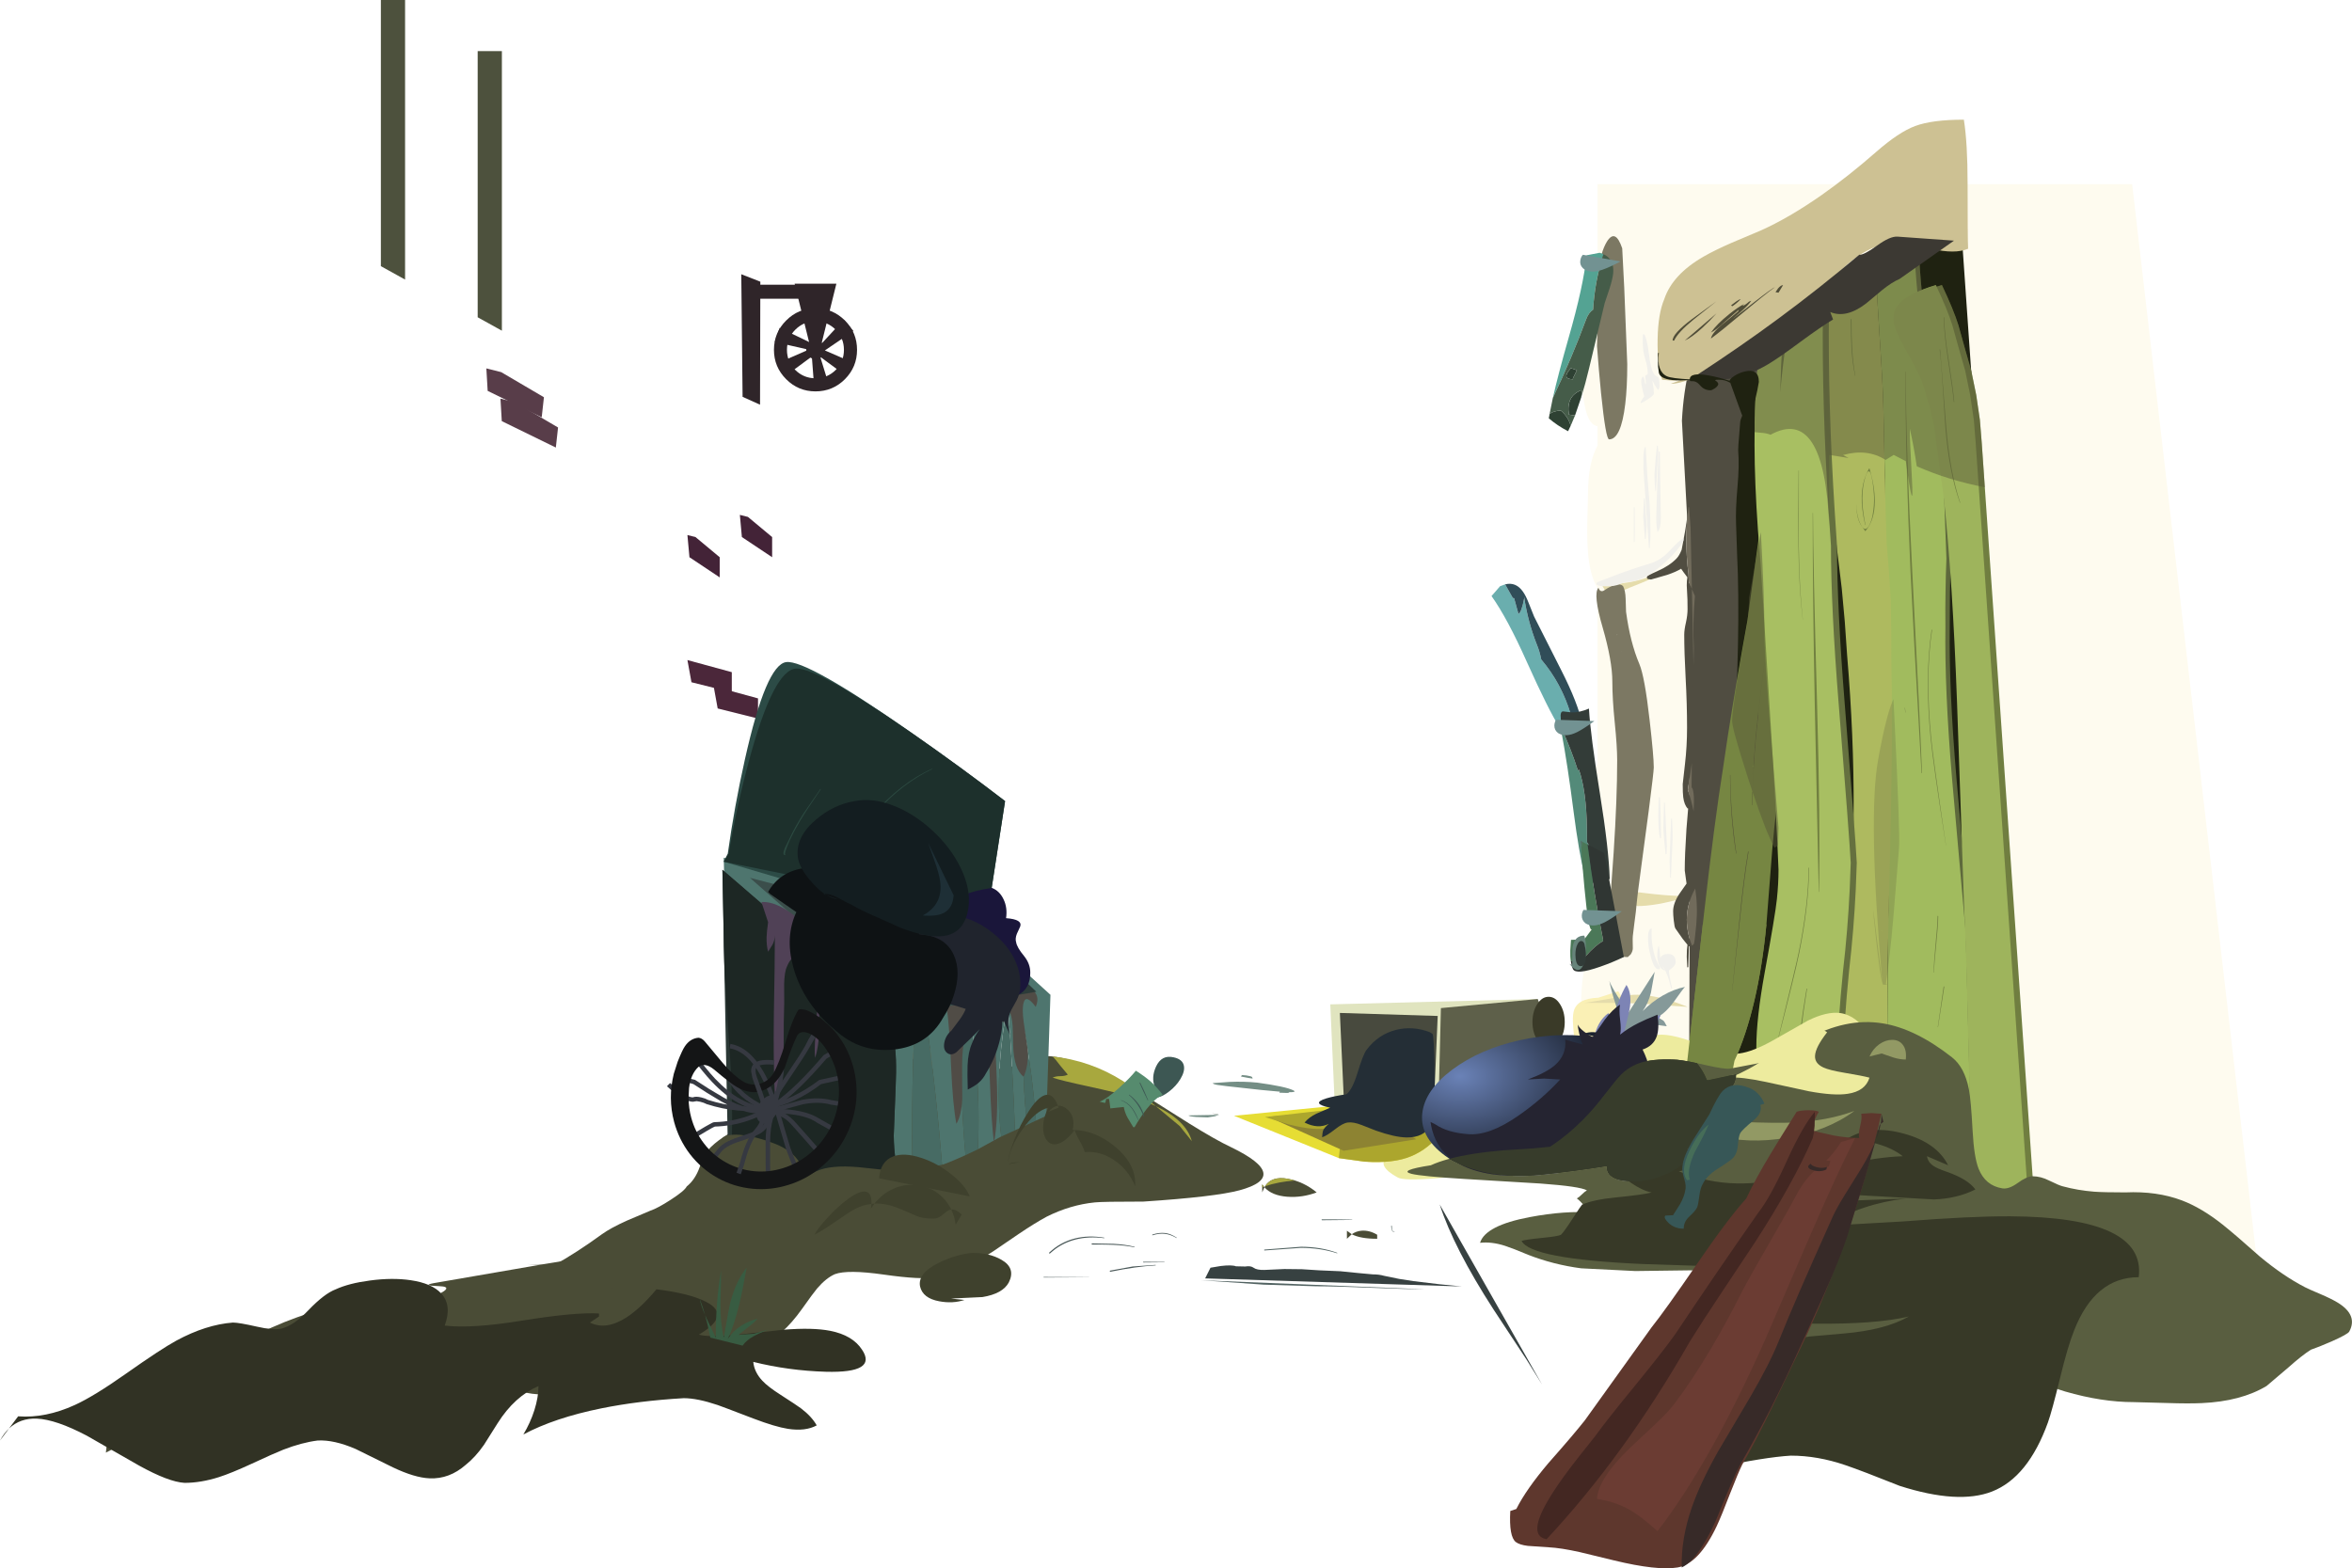
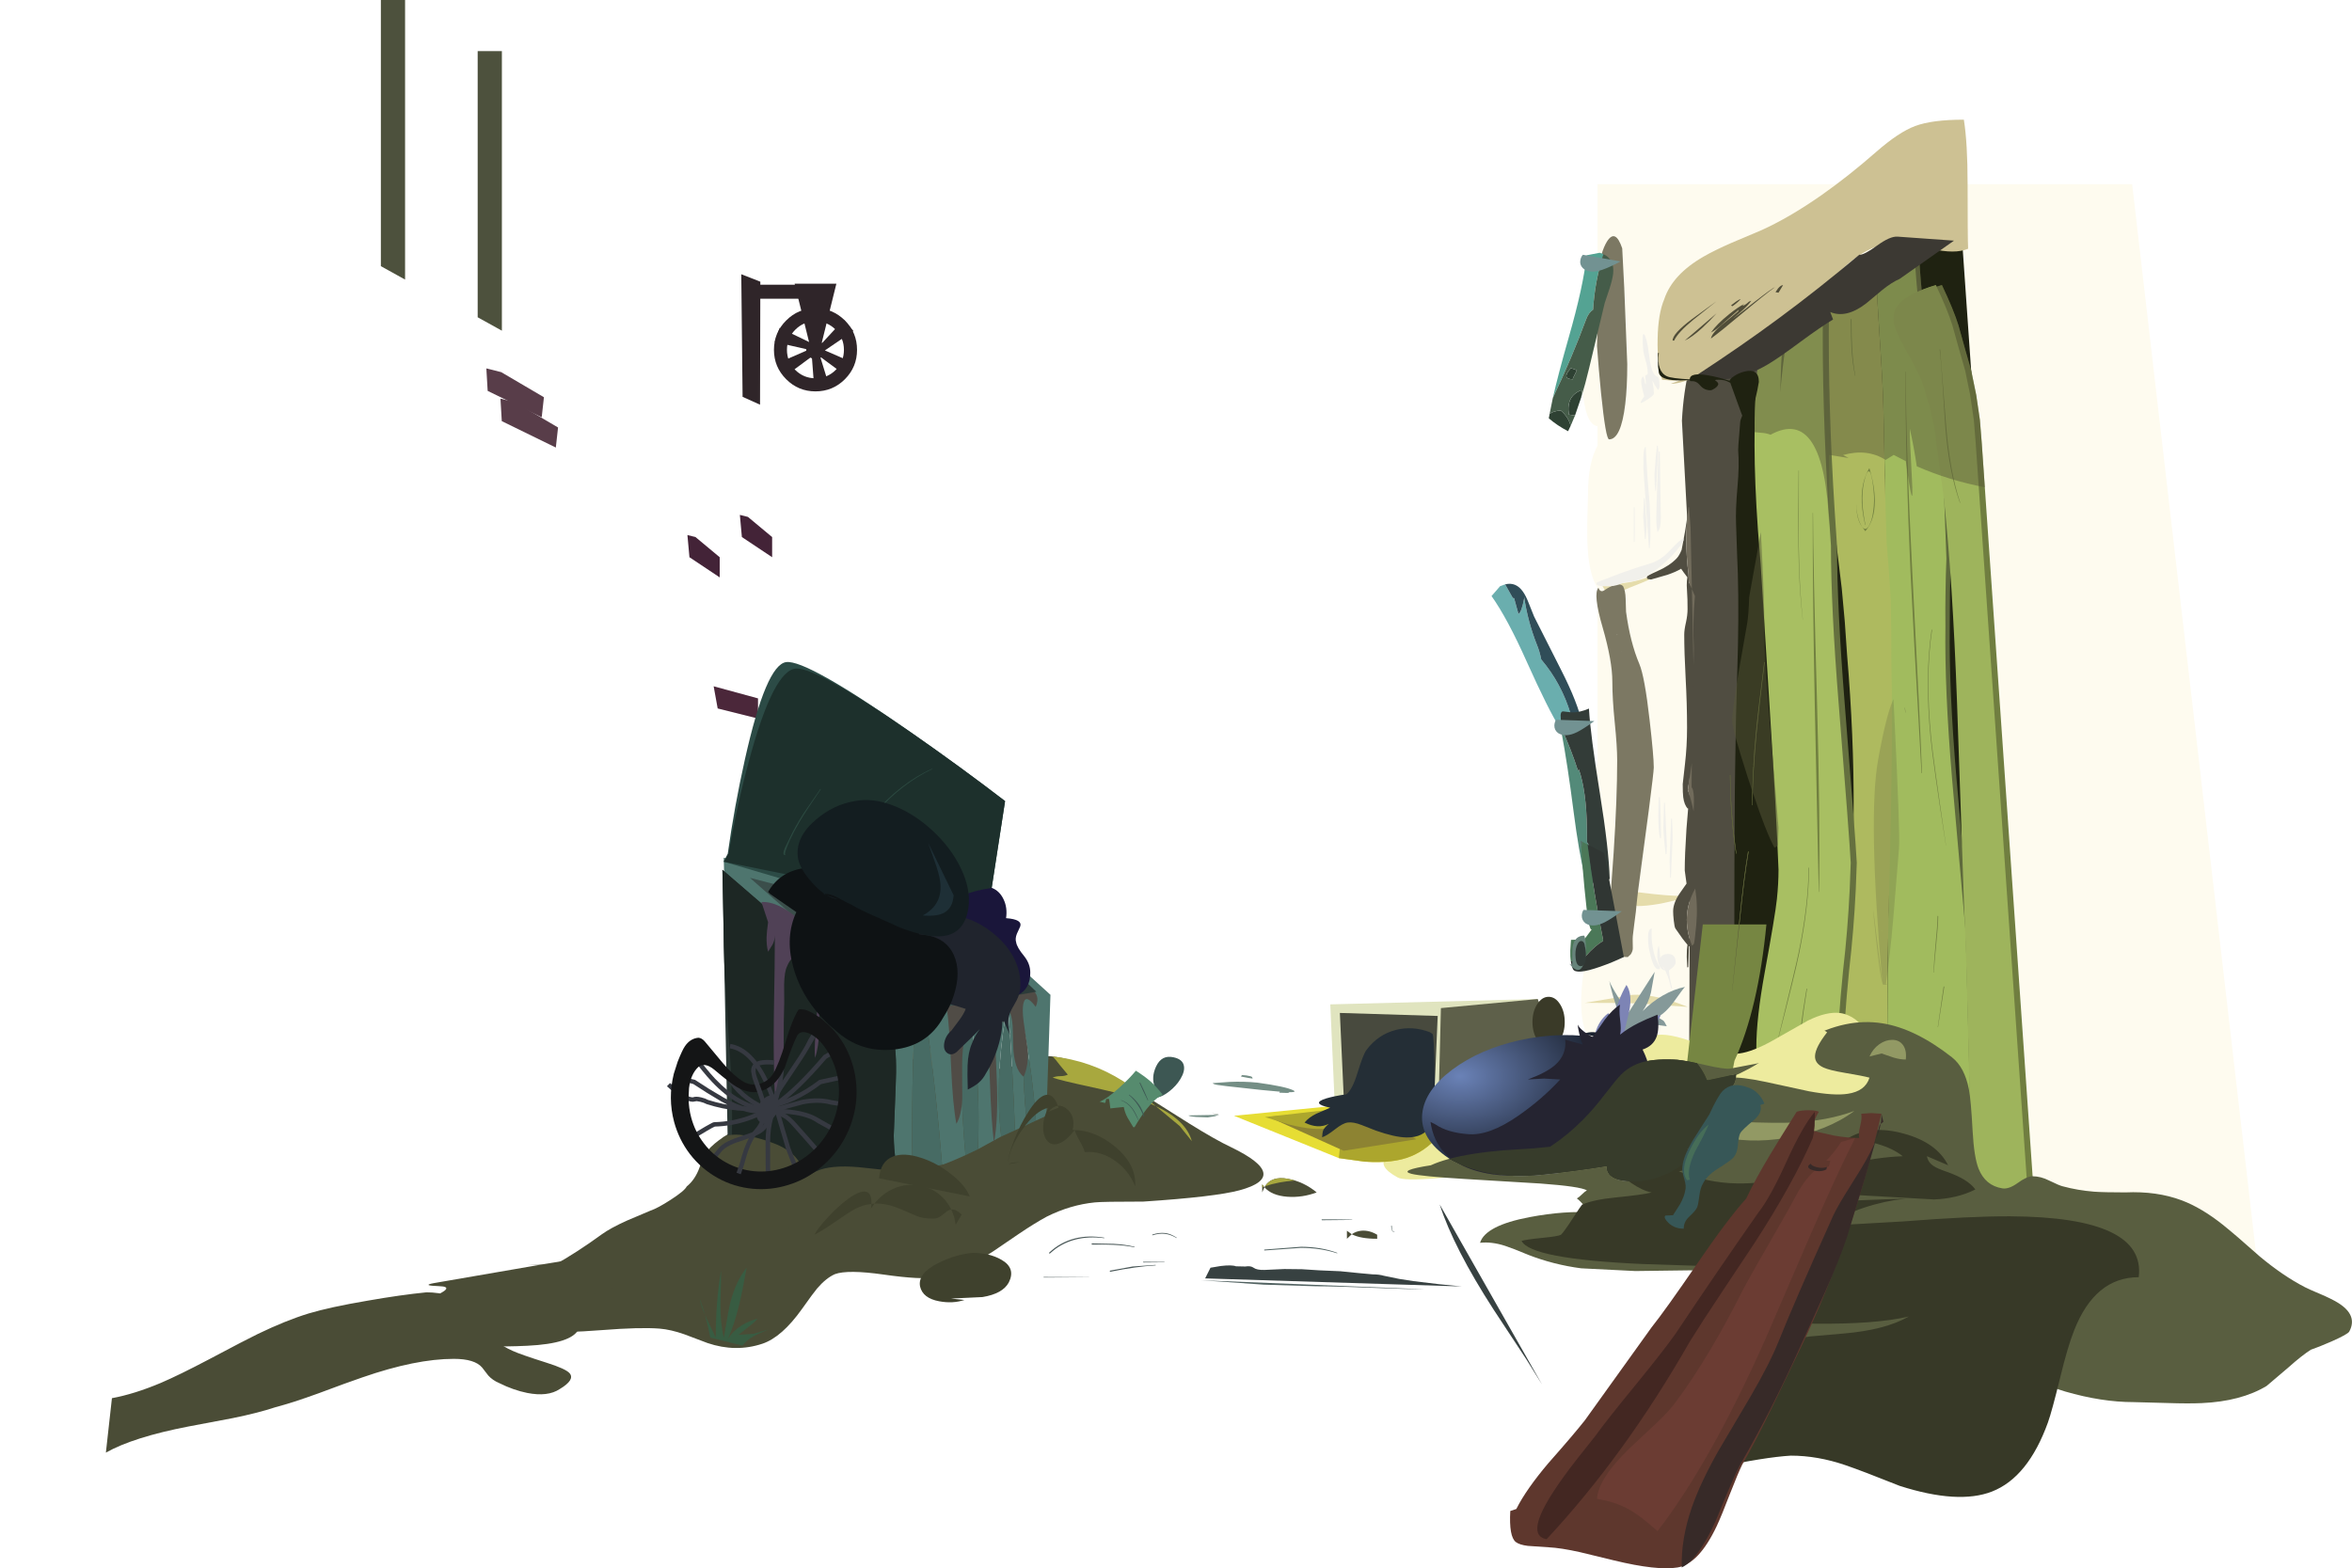
<svg xmlns="http://www.w3.org/2000/svg" height="777.75px" width="1166.2px">
  <g transform="matrix(1.0, 0.0, 0.0, 1.0, 560.85, 399.65)">
-     <path d="M-198.0 -66.3 L-198.0 -56.3 -218.0 -61.3 -220.0 -72.3 -198.0 -66.3" fill="#4b273a" fill-rule="evenodd" stroke="none" />
    <path d="M-207.0 -59.3 L-185.0 -53.3 -185.0 -43.3 -205.0 -48.3 -207.0 -59.3" fill="#4b273a" fill-rule="evenodd" stroke="none" />
    <path d="M-184.95 145.0 L-162.55 149.3 -161.75 159.25 -182.1 155.8 -184.95 145.0" fill="#4b273a" fill-rule="evenodd" stroke="none" />
    <path d="M-199.2 155.1 L-176.8 159.4 -176.0 169.4 -196.35 165.95 -199.2 155.1" fill="#4b273a" fill-rule="evenodd" stroke="none" />
    <path d="M-194.0 -144.3 L-190.0 -143.3 -178.0 -133.3 -178.0 -123.3 -193.0 -133.3 -194.0 -144.3" fill="#432337" fill-rule="evenodd" stroke="none" />
    <path d="M-319.7 -216.95 L-312.35 -215.1 -291.15 -202.65 -292.25 -192.7 -319.05 -205.8 -319.7 -216.95" fill="#583d49" fill-rule="evenodd" stroke="none" />
    <path d="M-312.7 -201.95 L-305.35 -200.1 -284.15 -187.65 -285.25 -177.7 -312.05 -190.8 -312.7 -201.95" fill="#583d49" fill-rule="evenodd" stroke="none" />
    <path d="M-220.0 -134.3 L-216.0 -133.3 -204.0 -123.3 -204.0 -113.3 -219.0 -123.3 -220.0 -134.3" fill="#432337" fill-rule="evenodd" stroke="none" />
    <path d="M-179.0 7.7 L-175.0 8.7 -163.0 18.7 -163.0 28.7 -178.0 18.7 -179.0 7.7" fill="#5b2f46" fill-rule="evenodd" stroke="none" />
    <path d="M-324.0 -374.3 L-312.0 -374.3 -312.0 -235.65 -324.0 -242.3 -324.0 -374.3" fill="#4d513d" fill-rule="evenodd" stroke="none" />
    <path d="M-372.0 -399.65 L-360.0 -399.65 -360.0 -261.0 -372.0 -267.65 -372.0 -399.65" fill="#4d513d" fill-rule="evenodd" stroke="none" />
    <path d="M53.75 190.65 Q41.7 193.9 6.1 196.25 -14.15 196.25 -17.9 196.65 -30.1 197.85 -41.9 203.75 -47.8 206.95 -55.65 212.25 L-68.5 221.0 Q-83.95 231.05 -97.4 233.75 -103.7 235.15 -122.7 232.45 -140.6 229.9 -146.9 232.25 -151.3 234.2 -155.7 239.35 -157.45 241.4 -163.2 249.5 -173.15 263.5 -182.85 266.75 -196.05 271.15 -210.05 266.4 L-221.45 262.1 Q-228.25 259.7 -233.85 259.25 -243.5 258.5 -262.55 260.0 -281.75 261.5 -292.35 260.75 L-305.1 259.65 Q-311.1 259.65 -317.85 260.75 -315.9 266.15 -306.75 270.25 -302.85 272.05 -289.9 276.15 -280.35 279.15 -278.4 281.4 -275.65 284.65 -283.35 289.25 -289.25 293.15 -299.45 291.15 -306.35 289.75 -313.35 286.25 -316.65 284.85 -318.75 282.5 L-321.8 278.55 Q-325.45 274.25 -335.85 274.25 -354.7 274.25 -381.2 283.45 -388.55 285.95 -402.95 291.35 -415.75 296.0 -424.35 298.25 -432.95 301.1 -445.5 303.65 L-467.45 307.8 Q-494.65 313.05 -508.35 320.75 L-505.35 293.75 Q-494.2 291.7 -481.05 286.15 -471.95 282.25 -457.15 274.45 -438.6 264.6 -433.0 261.9 -419.1 255.2 -407.85 251.75 -397.4 248.6 -378.6 245.4 -362.05 242.5 -349.35 241.25 -337.85 241.25 -322.55 248.4 L-310.35 253.9 Q-303.2 256.8 -296.85 257.75 -295.75 251.3 -299.45 245.75 -302.65 241.0 -308.0 238.65 -298.7 242.35 -284.85 238.05 L-273.0 234.25 Q-266.05 232.25 -260.85 232.25 -260.0 231.45 -261.05 230.75 -262.0 230.1 -282.6 228.5 L-287.4 228.5 -286.8 228.2 -299.4 227.25 -286.3 227.9 Q-274.9 221.55 -262.55 212.55 -258.15 209.35 -249.8 205.6 L-238.35 200.75 Q-234.75 199.55 -228.2 195.3 -221.4 190.9 -220.35 188.75 -216.15 185.4 -213.95 179.2 -211.6 172.5 -209.85 170.75 -204.2 164.3 -190.15 157.5 -174.65 149.95 -169.35 145.3 -165.6 142.25 -162.55 138.35 -155.15 126.35 -150.45 120.9 -142.2 111.35 -132.0 110.7 -90.85 107.4 -65.9 130.3 -63.95 130.75 -60.4 129.75 L-49.8 125.9 Q-43.05 123.6 -38.9 124.3 -21.95 126.1 6.5 143.45 L29.0 157.65 Q41.85 165.65 49.6 169.3 79.4 183.7 53.75 190.65 M-258.8 228.5 L-272.15 228.5 Q-260.2 228.9 -258.8 228.5" fill="#4a4c36" fill-rule="evenodd" stroke="none" />
    <path d="M-221.7 227.25 Q-220.0 229.4 -220.0 233.25 -220.0 235.3 -221.75 237.75 -224.1 241.0 -228.0 241.0 -228.8 241.0 -236.95 238.15 -246.05 235.25 -251.75 235.25 -253.75 235.25 -255.05 236.3 L-257.05 238.65 Q-259.85 242.0 -265.5 242.0 L-277.7 240.65 -285.75 239.25 Q-255.4 265.6 -299.3 267.75 -343.2 269.9 -331.5 257.8 -319.85 245.65 -341.25 248.0 -362.7 250.35 -348.35 244.45 -334.0 238.5 -343.05 238.2 -352.1 237.9 -345.8 236.7 L-291.05 227.25 Q-242.65 219.0 -229.7 222.75 -223.9 224.45 -221.7 227.25" fill="#4a4c36" fill-rule="evenodd" stroke="none" />
    <path d="M-73.7 243.6 L-89.3 244.35 -82.65 245.05 Q-88.4 246.95 -95.15 245.7 -103.3 244.2 -104.65 238.35 -105.95 231.75 -95.15 226.5 -86.7 222.4 -78.65 221.7 -70.25 221.7 -64.4 225.05 -57.05 229.2 -60.65 236.35 -63.65 241.95 -73.7 243.6" fill="#3f412d" fill-rule="evenodd" stroke="none" />
    <path d="M24.1 158.8 L12.2 148.9 Q6.9 146.4 0.1 144.35 -7.25 142.15 -21.35 139.1 -34.6 136.25 -38.9 134.8 -37.4 134.05 -35.15 134.05 -32.9 134.05 -31.4 133.3 L-35.15 128.8 Q-37.4 125.8 -38.9 124.3 -20.1 126.3 -4.0 136.5 0.8 139.55 12.2 148.9 27.3 155.95 30.1 166.3 L24.1 158.8" fill="#a8a83e" fill-rule="evenodd" stroke="none" />
    <path d="M-109.6 116.85 L-112.7 121.4 Q-105.1 117.7 -96.45 121.3 -87.45 125.05 -86.0 133.7 L-90.35 134.1 Q-92.8 134.3 -94.0 133.7 -101.15 126.55 -113.75 124.1 L-124.35 122.3 Q-130.75 121.2 -135.0 119.7 -130.4 114.35 -122.8 113.35 -115.05 112.35 -109.6 116.85" fill="#6f694b" fill-rule="evenodd" stroke="none" />
    <path d="M-108.45 182.8 L-108.6 182.8 Q-132.05 189.0 -156.0 187.2 L-198.0 187.7 -202.0 25.7 -73.0 63.7 -40.0 93.7 -42.0 153.7 -47.2 156.1 Q-48.9 133.35 -53.0 111.05 L-53.05 112.05 Q-54.2 135.45 -51.6 158.15 L-57.6 160.9 Q-58.7 130.3 -61.0 100.05 -61.9 101.95 -62.25 104.0 -67.7 137.1 -64.4 164.0 L-64.75 164.15 -75.95 170.3 Q-74.25 129.45 -82.05 93.05 -84.1 104.8 -84.25 117.05 -84.6 145.75 -82.15 173.25 -87.95 175.9 -93.75 178.1 -96.85 139.15 -102.05 103.05 -107.7 112.25 -108.05 124.05 -108.9 153.2 -108.45 182.8" fill="#4e756e" fill-rule="evenodd" stroke="none" />
    <path d="M-47.2 156.1 L-51.6 158.15 Q-54.2 135.45 -53.05 112.05 L-53.0 111.05 Q-48.9 133.35 -47.2 156.1 M-57.6 160.9 L-64.4 164.0 Q-67.7 137.1 -62.25 104.0 -61.9 101.95 -61.0 100.05 -58.7 130.3 -57.6 160.9 M-75.95 170.3 L-82.15 173.25 Q-84.6 145.75 -84.25 117.05 -84.1 104.8 -82.05 93.05 -74.25 129.45 -75.95 170.3 M-93.75 178.1 Q-101.1 180.8 -108.45 182.8 -108.9 153.2 -108.05 124.05 -107.7 112.25 -102.05 103.05 -96.85 139.15 -93.75 178.1" fill="#476b64" fill-rule="evenodd" stroke="none" />
    <path d="M-99.3 90.35 Q-96.0 89.35 -87.25 88.35 L-67.8 87.25 Q-42.2 87.75 -47.3 99.7 -52.1 93.2 -53.3 97.6 -54.15 100.6 -53.3 107.0 L-51.3 120.7 Q-50.75 128.8 -53.3 134.35 -58.15 130.6 -58.5 118.7 L-58.75 109.2 Q-59.15 104.0 -60.65 101.0 L-62.2 104.1 Q-63.3 106.1 -63.3 107.7 L-65.3 105.05 -67.3 102.35 Q-67.8 109.65 -66.65 134.7 -65.75 155.3 -68.0 167.0 -69.3 157.05 -70.0 137.0 -70.65 117.05 -72.0 107.0 -72.0 108.4 -73.3 111.0 -72.95 109.9 -73.4 107.9 -74.0 105.4 -74.0 104.35 -79.9 106.85 -82.15 114.0 -83.8 119.3 -83.8 129.0 L-83.75 145.05 Q-84.1 153.65 -86.65 157.7 -88.45 148.05 -89.25 129.6 -90.1 109.45 -91.3 101.0 -91.7 102.6 -93.4 104.6 L-96.0 107.7 Q-96.95 104.7 -96.0 101.7 L-99.3 90.35" fill="#504c46" fill-rule="evenodd" stroke="none" />
    <path d="M-73.0 67.2 L-47.0 92.2 -76.0 97.2 -73.0 67.2" fill="#2c3b39" fill-rule="evenodd" stroke="none" />
    <path d="M-73.0 96.7 L-113.0 102.7 -189.0 35.7 -73.0 65.7 -73.0 96.7" fill="#3b4e4b" fill-rule="evenodd" stroke="none" />
    <path d="M-116.75 139.15 L-117.7 163.5 Q-117.55 177.3 -114.0 186.7 L-149.8 186.7 -156.8 187.2 -199.6 187.7 -202.65 31.7 -126.85 97.1 Q-119.75 104.45 -117.6 116.15 -116.05 124.55 -116.75 139.15" fill="#2b3835" fill-rule="evenodd" stroke="none" />
    <path d="M-116.75 139.15 L-117.7 163.5 Q-117.55 177.3 -114.0 186.7 L-149.8 186.7 -156.8 187.15 -178.45 188.4 Q-191.95 188.95 -200.0 190.7 -196.45 165.4 -198.75 126.7 L-200.85 94.75 Q-202.05 75.95 -202.05 62.6 L-202.65 31.7 -126.85 97.1 Q-119.75 104.45 -117.6 116.15 -116.05 124.55 -116.75 139.15" fill="#1d2724" fill-rule="evenodd" stroke="none" />
    <path d="M-152.65 73.7 Q-151.9 77.85 -153.15 86.0 -154.65 95.75 -154.65 98.35 L-154.65 111.95 Q-154.95 119.45 -156.65 125.0 -157.2 122.2 -156.5 113.3 -155.6 101.55 -155.55 97.85 -155.4 79.2 -166.0 83.7 -164.9 78.75 -166.55 76.45 -168.3 74.1 -170.65 79.7 -171.9 82.25 -172.05 88.45 L-172.0 97.7 Q-172.3 104.7 -172.3 121.45 -172.9 136.25 -176.65 143.7 -177.45 128.1 -177.15 103.95 -176.65 77.4 -176.65 64.05 -176.7 66.75 -177.8 68.8 L-180.0 72.35 Q-180.85 69.25 -180.75 65.05 -180.65 62.3 -180.0 57.7 L-183.3 47.7 Q-175.05 47.2 -164.25 56.7 -153.7 65.95 -152.65 73.7" fill="#504156" fill-rule="evenodd" stroke="none" />
    <path d="M-171.0 -71.3 Q-161.0 -72.55 -110.75 -37.55 -85.6 -20.05 -62.5 -2.3 L-73.0 65.7 -202.0 27.7 -200.0 23.7 Q-196.75 0.45 -191.5 -23.05 -181.0 -70.05 -171.0 -71.3" fill="#2c4b46" fill-rule="evenodd" stroke="none" />
    <path d="M-165.9 -68.1 Q-155.1 -68.3 -107.7 -35.4 -84.0 -18.9 -62.5 -2.4 L-71.2 54.1 -202.0 27.7 -199.55 23.6 Q-195.7 0.75 -189.55 -22.1 -177.25 -67.9 -165.9 -68.1" fill="#1d302c" fill-rule="evenodd" stroke="none" />
    <path d="M-131.65 179.55 Q-115.15 181.5 -110.0 180.7 -102.45 179.05 -93.25 178.0 L-75.0 177.2 -65.0 178.15 Q-59.15 178.8 -55.0 180.2 -53.45 180.75 -50.85 182.45 L-46.75 185.0 Q-42.85 187.05 -39.9 185.3 -46.65 190.45 -54.1 193.15 -60.8 195.55 -72.0 197.2 -81.8 198.8 -99.25 203.5 -118.0 208.6 -126.5 210.2 -135.9 211.95 -149.45 210.85 L-172.0 209.2 Q-179.0 209.2 -192.75 211.7 -206.5 214.2 -213.5 214.2 L-203.5 165.7 Q-200.9 162.1 -191.8 163.4 -185.8 164.2 -179.0 166.7 -171.8 169.1 -167.6 173.0 -162.95 177.4 -161.5 184.2 -158.45 182.05 -154.2 180.45 -146.3 177.8 -131.65 179.55" fill="#4a4c36" fill-rule="evenodd" stroke="none" />
    <path d="M-63.25 46.35 Q-61.25 50.5 -62.0 55.7 -53.75 56.3 -55.0 59.85 L-56.65 63.45 Q-57.6 65.85 -57.0 67.7 -56.6 70.2 -53.1 74.45 -50.0 78.3 -50.0 82.7 -50.0 90.8 -56.15 93.85 -61.55 96.6 -70.0 94.85 -78.0 93.15 -84.6 88.45 -91.55 83.5 -93.0 77.7 L-86.0 73.7 Q-95.4 58.5 -90.6 50.45 -86.2 43.05 -69.0 40.7 -65.2 42.2 -63.25 46.35" fill="#1a163a" fill-rule="evenodd" stroke="none" />
    <path d="M-56.75 96.4 L-59.35 101.1 Q-62.3 106.75 -60.0 113.7 -62.0 109.7 -63.0 106.7 -63.75 107.45 -63.9 106.55 -63.75 110.05 -64.8 114.95 -66.0 120.45 -68.35 125.8 -69.9 129.35 -71.9 132.5 -73.35 135.4 -75.75 137.45 -77.6 139.0 -81.0 140.7 -81.25 132.7 -81.1 128.8 -80.85 122.15 -78.85 117.65 -77.55 114.0 -75.0 110.7 L-78.75 114.55 -82.65 118.3 -86.6 122.15 Q-89.05 124.0 -91.0 122.7 -93.25 121.2 -92.65 117.55 -92.0 113.9 -89.1 111.45 L-85.2 106.25 Q-82.95 103.2 -82.0 100.7 -86.5 99.2 -97.85 96.0 -108.2 92.85 -113.75 89.45 -129.8 79.65 -117.0 61.7 L-120.0 70.7 Q-110.9 57.05 -96.75 54.7 -82.35 52.3 -69.0 62.7 -61.95 68.2 -58.25 75.2 -54.3 82.75 -55.0 90.7 -55.3 93.55 -56.75 96.4" fill="#20242d" fill-rule="evenodd" stroke="none" />
    <path d="M-88.0 94.2 Q-89.7 99.55 -93.05 104.75 -101.05 119.3 -118.1 120.9 -134.55 122.4 -146.75 111.2 -150.5 108.1 -153.75 104.6 -164.05 93.25 -167.65 79.55 -171.6 64.8 -166.0 52.7 L-172.5 48.2 -179.0 43.7 -180.0 42.7 Q-174.35 32.8 -162.65 30.95 -152.35 29.3 -139.5 34.1 -127.55 38.55 -117.85 46.8 -107.95 55.2 -105.0 63.7 -92.3 64.4 -87.95 73.9 -84.1 82.35 -88.0 94.2" fill="#0e1214" fill-rule="evenodd" stroke="none" />
    <path d="M-154.1 -8.35 L-153.9 -8.4 -153.85 -8.25 Q-161.35 2.7 -164.2 7.55 -167.25 12.75 -169.1 16.7 -172.55 24.5 -171.3 24.3 L-171.3 24.4 Q-173.2 24.75 -171.75 21.05 L-169.5 16.45 Q-166.75 10.5 -162.4 3.7 L-154.1 -8.35" fill="#2c4a41" fill-rule="evenodd" stroke="none" />
    <path d="M-98.7 -18.4 Q-98.3 -18.4 -98.6 -18.25 -113.55 -11.1 -126.0 2.8 -141.65 20.15 -142.45 35.7 L-142.65 35.85 -142.8 35.7 Q-142.1 20.6 -128.25 4.65 -114.35 -11.45 -98.7 -18.4" fill="#2c4a41" fill-rule="evenodd" stroke="none" />
    <path d="M-115.7 42.35 L-115.95 42.6 Q-116.25 42.6 -116.25 42.35 -116.4 35.2 -110.65 27.8 -108.1 24.55 -99.4 16.25 L-99.2 16.3 -99.2 16.45 -110.1 28.0 Q-115.8 35.35 -115.7 42.35" fill="#2c4a41" fill-rule="evenodd" stroke="none" />
    <path d="M-98.35 44.45 L-98.7 44.65 -98.95 44.3 Q-97.2 38.0 -91.4 30.3 -91.1 30.3 -91.2 30.4 -94.0 34.6 -95.4 37.15 -97.45 40.9 -98.35 44.45" fill="#2c4a41" fill-rule="evenodd" stroke="none" />
    <path d="M-84.55 30.7 Q-79.45 41.15 -80.65 50.35 -82.45 63.35 -93.4 64.6 -101.15 65.5 -114.65 60.35 -117.4 59.0 -126.65 54.95 -134.1 51.7 -138.65 49.05 -140.95 48.05 -145.65 45.4 -149.4 43.5 -152.05 43.65 L-151.15 44.25 -145.3 46.35 Q-148.1 46.15 -151.15 44.25 L-152.65 43.7 -152.05 43.65 Q-154.95 41.65 -158.05 38.2 -164.8 30.75 -165.3 25.0 -166.25 15.3 -156.3 6.85 -147.55 -0.6 -137.3 -2.3 -128.15 -4.25 -117.3 0.1 -107.2 4.15 -98.25 12.5 -89.3 20.85 -84.55 30.7" fill="#131d20" fill-rule="evenodd" stroke="none" />
    <path d="M-100.65 18.35 L-88.0 44.35 Q-88.45 50.8 -92.9 53.1 -96.45 54.95 -103.3 54.35 -93.1 48.85 -94.7 37.35 -95.25 33.5 -97.4 27.55 L-100.65 18.35" fill="#1e2f36" fill-rule="evenodd" stroke="none" />
    <path d="M-89.3 182.6 Q-82.2 188.15 -80.0 193.7 L-125.0 184.7 Q-124.3 176.25 -117.95 173.85 -112.45 171.8 -104.0 174.6 -96.2 177.15 -89.3 182.6" fill="#3f412d" fill-rule="evenodd" stroke="none" />
    <path d="M-61.0 177.7 Q-59.65 177.05 -58.0 176.85 L-55.0 176.7 -61.0 177.7" fill="#3f412d" fill-rule="evenodd" stroke="none" />
    <path d="M-127.25 197.25 Q-123.35 192.3 -117.8 189.85 -111.4 187.05 -104.6 188.35 -97.85 189.6 -93.15 194.5 -90.7 197.05 -89.2 200.2 -86.75 199.95 -84.0 202.7 L-87.0 207.7 Q-87.55 203.6 -89.2 200.2 -90.3 200.35 -91.35 201.1 L-94.25 203.4 Q-96.1 204.7 -98.0 204.7 -103.35 204.7 -106.5 203.35 -114.1 200.0 -115.0 199.7 -121.45 197.0 -127.25 197.25 L-129.0 199.7 -128.75 197.4 Q-132.9 197.85 -136.75 199.85 -139.5 201.25 -145.95 205.75 -152.45 210.3 -157.0 212.7 -155.4 209.5 -150.5 204.2 -145.3 198.55 -140.35 194.95 -134.55 190.7 -131.55 191.35 -128.55 191.95 -128.75 197.4 L-127.25 197.25" fill="#3f412d" fill-rule="evenodd" stroke="none" />
    <path d="M-51.1 151.95 Q-46.55 144.7 -42.85 143.5 -38.75 142.15 -36.3 148.75 -34.2 148.45 -32.0 150.2 -27.45 153.8 -29.0 160.7 L-28.0 160.75 Q-32.25 166.35 -36.1 167.55 -39.5 168.65 -41.6 166.1 -43.7 163.65 -43.6 159.15 -43.55 154.4 -41.0 149.7 -47.4 151.15 -54.0 160.6 -60.2 169.45 -61.0 176.7 -61.0 173.55 -58.1 166.0 -55.0 158.05 -51.1 151.95 M-36.3 148.75 Q-38.7 149.0 -41.0 151.7 L-36.0 149.7 -36.3 148.75 M-28.0 160.75 Q-17.45 161.1 -7.85 169.1 2.7 177.95 2.0 188.7 -1.1 180.9 -7.85 176.1 -15.0 171.0 -23.0 171.7 -23.5 169.7 -25.5 166.2 -27.5 162.7 -28.0 160.75" fill="#3f412d" fill-rule="evenodd" stroke="none" />
    <path d="M-157.3 156.15 Q-162.1 153.45 -171.1 152.7 -182.75 151.75 -186.15 150.85 -190.45 149.7 -194.7 147.4 -201.35 143.7 -207.85 136.85 -212.4 132.05 -218.55 123.65 L-216.75 122.35 Q-210.75 130.55 -206.25 135.35 -199.95 141.95 -193.65 145.45 -189.7 147.6 -185.6 148.7 -182.6 149.5 -170.9 150.5 -161.6 151.3 -156.2 154.2 L-145.3 160.4 -146.35 162.35 -155.2 157.45 -155.25 157.4 -155.3 157.4 -157.3 156.15" fill="#363941" fill-rule="evenodd" stroke="none" />
    <path d="M-141.15 147.15 L-141.5 149.3 -149.0 148.15 -149.1 148.15 -149.15 148.1 Q-155.1 146.5 -162.75 148.0 L-176.65 151.8 Q-183.35 153.45 -190.5 151.8 -196.25 150.4 -203.1 146.65 L-210.25 142.35 -217.1 137.95 Q-222.1 136.55 -223.05 136.55 L-222.7 134.35 -216.35 135.85 -216.15 135.9 -216.05 136.0 Q-211.45 138.95 -209.15 140.45 L-202.0 144.7 Q-195.4 148.35 -190.0 149.6 -183.35 151.2 -177.2 149.7 L-163.15 145.8 Q-155.1 144.25 -148.6 145.95 L-141.15 147.15" fill="#363941" fill-rule="evenodd" stroke="none" />
    <path d="M-147.4 136.6 L-153.7 138.0 Q-166.6 147.8 -180.2 150.35 -194.55 153.05 -210.5 147.9 L-210.7 147.8 Q-211.8 147.2 -213.65 146.75 L-215.4 146.45 -216.45 146.6 -216.75 146.7 Q-218.7 147.0 -221.8 145.3 -225.85 143.1 -230.15 139.05 L-228.6 137.45 Q-224.4 141.35 -220.75 143.4 -218.5 144.65 -217.3 144.55 -215.8 143.95 -213.1 144.6 -211.05 145.1 -209.75 145.85 -194.15 150.8 -180.45 148.2 -167.5 145.7 -154.85 136.1 L-154.7 135.95 -154.45 135.9 -147.8 134.45 -141.8 133.25 -141.4 135.45 -147.4 136.6" fill="#363941" fill-rule="evenodd" stroke="none" />
    <path d="M-147.15 120.45 L-146.0 122.35 -151.1 125.4 Q-164.7 141.3 -174.65 148.3 -189.25 158.55 -206.35 159.05 L-206.45 159.1 -206.75 159.2 -207.75 159.7 -210.2 161.1 -216.7 165.0 -217.85 163.1 -211.3 159.15 -211.25 159.15 -211.2 159.1 -208.85 157.8 -207.65 157.15 Q-207.0 156.85 -206.35 156.85 -189.9 156.35 -175.8 146.45 -166.15 139.65 -152.65 123.85 L-152.55 123.7 -147.15 120.45" fill="#363941" fill-rule="evenodd" stroke="none" />
    <path d="M-159.65 120.05 Q-162.0 124.25 -167.85 132.8 -173.65 141.25 -175.75 145.1 -179.25 151.35 -179.3 155.3 -179.4 157.45 -180.25 158.95 -181.7 161.45 -185.15 163.15 -186.75 163.95 -191.95 165.7 -196.45 167.1 -198.75 168.25 -202.15 169.9 -203.65 172.1 L-203.65 172.15 -203.7 172.2 -206.65 175.9 -208.4 174.5 -205.4 170.8 Q-203.5 168.15 -199.7 166.25 -197.7 165.25 -192.65 163.55 -188.25 162.15 -186.15 161.15 -183.15 159.7 -182.2 157.85 -181.55 156.7 -181.55 155.25 -181.4 150.75 -177.7 144.05 -175.5 140.05 -169.65 131.55 -163.8 123.0 -161.6 119.0 L-160.0 115.85 -160.0 115.8 -159.95 115.75 -156.65 110.45 -154.75 111.6 -159.65 120.05" fill="#363941" fill-rule="evenodd" stroke="none" />
    <path d="M-174.25 142.85 L-177.55 155.1 Q-178.9 159.65 -179.0 166.55 L-179.0 178.5 -178.85 184.6 -181.1 184.65 -181.2 178.45 -181.25 166.55 Q-181.15 159.45 -179.7 154.5 L-176.4 142.3 Q-174.6 135.35 -174.4 130.5 L-172.15 130.6 Q-172.45 135.7 -174.25 142.85" fill="#363941" fill-rule="evenodd" stroke="none" />
    <path d="M-176.45 145.0 Q-174.45 150.6 -172.0 159.5 L-169.05 169.4 -164.45 181.35 -166.5 182.15 -171.1 170.2 -174.1 160.1 Q-176.6 151.15 -178.5 145.75 -185.15 126.9 -194.25 121.95 -196.45 120.7 -199.05 120.25 L-198.7 118.05 Q-195.75 118.6 -193.2 120.0 -183.3 125.5 -176.45 145.0" fill="#363941" fill-rule="evenodd" stroke="none" />
    <path d="M-160.45 163.7 L-151.95 173.4 -153.65 174.85 -162.1 165.2 -167.35 159.3 Q-170.3 155.8 -172.65 154.55 -173.6 154.05 -174.75 153.65 -180.95 151.85 -185.9 149.1 -196.65 143.25 -201.9 132.85 L-199.95 131.85 Q-195.05 141.55 -184.85 147.15 -179.95 149.85 -174.1 151.55 L-171.6 152.6 Q-168.8 154.2 -165.6 157.9 L-160.55 163.6 -160.45 163.7" fill="#363941" fill-rule="evenodd" stroke="none" />
    <path d="M-176.65 143.9 Q-174.9 144.85 -174.7 147.45 -174.55 150.05 -176.0 152.75 -177.5 155.45 -179.8 156.65 -182.05 157.9 -183.8 156.9 -185.55 155.95 -185.75 153.4 -185.9 150.8 -184.4 148.1 -182.95 145.4 -180.65 144.2 -178.4 142.95 -176.65 143.9" fill="#363941" fill-rule="evenodd" stroke="none" />
    <path d="M-149.5 109.15 Q-140.95 117.6 -137.75 129.6 -135.4 138.35 -136.45 147.45 -137.6 156.8 -142.2 165.2 -146.85 173.6 -154.2 179.55 -161.35 185.35 -170.0 188.0 -178.65 190.7 -187.6 189.9 -196.85 189.05 -205.0 184.55 -213.1 180.05 -218.8 172.65 -224.2 165.55 -226.6 156.75 -229.75 144.95 -226.75 132.85 L-224.85 126.9 Q-222.55 121.1 -221.3 119.3 -218.65 115.35 -214.55 115.0 -212.95 115.1 -211.5 116.7 L-202.45 127.55 Q-197.15 133.8 -192.15 136.85 -188.25 139.0 -184.0 137.8 -180.0 136.6 -177.55 132.95 -174.65 128.1 -171.35 117.15 -168.1 106.25 -165.15 101.4 -164.85 100.85 -163.9 100.85 L-161.95 101.05 Q-160.1 101.55 -157.95 102.75 -156.45 103.6 -154.1 105.15 L-149.5 109.15 M-152.45 118.95 Q-154.35 116.45 -156.6 114.7 -159.1 112.75 -161.45 112.3 -164.35 111.75 -165.65 114.05 -168.0 118.75 -171.65 129.55 -175.6 138.55 -182.6 141.15 -188.4 143.45 -195.5 139.45 -198.65 137.65 -206.8 130.75 -211.4 127.05 -214.55 129.45 -218.4 133.05 -219.2 139.95 L-219.45 144.85 Q-219.35 150.05 -218.15 154.5 -216.25 161.65 -211.85 167.35 -207.35 173.3 -200.8 176.9 -194.25 180.5 -186.8 181.2 -179.6 181.85 -172.55 179.65 -165.5 177.45 -159.7 172.75 -153.7 167.9 -149.85 161.0 -146.05 154.1 -145.15 146.4 -144.25 139.0 -146.15 131.85 -147.35 127.35 -149.8 122.95 -150.95 121.0 -152.45 118.95" fill="#141516" fill-rule="evenodd" stroke="none" />
    <path d="M-183.05 141.4 Q-181.25 146.4 -180.95 149.9 -180.55 154.9 -182.7 158.85 L-184.7 161.7 Q-186.25 163.45 -187.6 165.85 -189.95 170.15 -191.95 178.1 L-192.0 178.15 -192.0 178.2 -193.55 182.7 -195.65 181.95 -194.1 177.55 Q-191.95 169.2 -189.5 164.75 -188.25 162.4 -186.35 160.2 -185.35 159.1 -184.65 157.8 -182.05 153.2 -183.9 146.1 L-187.8 134.9 -188.4 131.75 Q-188.5 130.1 -187.8 128.85 -186.85 127.0 -184.05 126.35 -181.4 125.75 -176.85 126.2 L-177.05 128.4 Q-181.25 128.0 -183.55 128.55 -185.3 128.95 -185.9 129.95 -186.65 131.2 -185.65 134.3 L-183.05 141.4" fill="#363941" fill-rule="evenodd" stroke="none" />
    <path d="M496.35 -308.3 L564.0 275.7 231.25 175.7 231.25 -308.3 496.35 -308.3" fill="#fefbef" fill-rule="evenodd" stroke="none" />
    <path d="M290.0 -207.3 L411.0 -295.3 446.0 208.7 287.0 141.7 290.0 -207.3" fill="#1f2211" fill-rule="evenodd" stroke="none" />
    <path d="M274.4 -204.7 Q275.4 -211.7 277.0 -218.3 277.65 -220.2 284.9 -220.45 L298.3 -220.45 306.25 -221.55 Q314.2 -221.75 314.0 -217.3 313.9 -215.2 307.95 -203.8 302.05 -192.45 302.0 -190.3 L301.45 -183.3 Q301.0 -178.55 301.0 -176.3 301.6 -168.65 300.65 -158.15 299.65 -146.75 299.95 -139.85 L300.45 -125.05 Q301.4 -105.9 300.9 -80.0 L300.5 -64.9 Q299.85 -45.0 299.55 -22.0 L299.35 -7.6 Q298.8 62.85 299.4 129.35 L299.4 141.7 276.65 141.7 276.65 131.8 Q277.15 58.7 276.65 -14.35 L276.7 -29.95 277.2 -60.95 277.35 -76.85 Q277.5 -103.45 276.6 -124.4 L275.8 -141.0 273.1 -191.0 Q273.5 -198.4 274.4 -204.7" fill="#504d41" fill-rule="evenodd" stroke="none" />
-     <path d="M293.65 -19.8 L295.8 -34.25 Q299.9 -60.65 305.6 -92.0 L318.9 -189.45 341.0 -201.55 Q337.4 -178.2 335.15 -147.55 334.05 -132.5 331.95 -93.3 L331.0 -77.85 Q330.1 -67.15 328.3 -54.05 L324.85 -30.55 322.4 -14.75 Q319.75 -0.2 317.95 21.05 L315.15 56.9 315.0 58.8 Q310.95 100.65 299.15 126.45 297.9 132.35 297.3 137.45 L293.05 168.75 271.7 156.4 275.85 125.75 283.45 58.8 284.15 52.7 Q289.1 8.85 293.65 -19.8" fill="#768642" fill-rule="evenodd" stroke="none" />
    <path d="M371.6 -265.05 L390.4 -278.7 Q391.3 -255.75 395.7 -223.55 L403.4 -170.5 405.2 -156.3 406.45 -122.65 Q406.1 -114.25 406.0 -105.75 L405.9 -88.9 Q405.45 -57.95 409.25 -13.4 L415.9 61.55 416.35 75.4 417.6 124.35 Q418.3 154.35 419.2 173.7 419.6 184.4 421.0 197.25 L375.8 178.2 Q375.55 165.0 376.3 142.1 377.2 116.3 377.2 106.7 L377.4 70.5 377.5 58.45 Q378.5 33.85 376.9 -4.8 374.6 -60.1 374.45 -67.95 L374.35 -83.85 Q374.45 -100.65 375.7 -115.75 L375.7 -131.75 375.9 -163.8 375.2 -197.3 Q374.95 -207.35 373.45 -230.0 371.95 -253.05 371.6 -265.05" fill="#5e693c" fill-rule="evenodd" stroke="none" />
    <path d="M369.4 -265.05 L388.2 -278.7 Q389.1 -255.75 393.5 -223.55 L401.2 -170.5 403.0 -156.3 404.25 -122.65 Q403.9 -114.25 403.8 -105.75 403.65 -98.25 403.75 -88.9 403.3 -57.9 407.05 -13.4 L413.7 61.55 414.15 75.4 415.4 124.35 Q416.1 154.35 417.0 173.7 417.45 184.8 418.85 197.25 L373.6 178.2 Q373.35 165.0 374.1 142.1 375.0 116.3 375.0 106.7 L375.2 70.5 375.3 58.45 Q376.3 33.85 374.7 -4.8 372.4 -60.1 372.25 -67.95 L372.15 -83.85 Q372.3 -101.05 373.55 -115.75 L373.5 -131.75 373.7 -163.8 373.0 -197.3 Q372.8 -207.5 371.3 -230.0 369.75 -253.2 369.4 -265.05" fill="#a1bb5e" fill-rule="evenodd" stroke="none" />
    <path d="M384.3 -249.55 Q389.1 -254.35 402.0 -258.3 407.8 -246.05 410.2 -238.35 413.3 -227.05 416.55 -215.85 L419.05 -203.65 420.85 -191.35 421.75 -180.15 449.0 212.7 421.85 201.25 Q420.45 188.8 420.0 177.7 419.0 156.35 418.0 113.35 417.0 70.8 416.0 49.7 L412.5 -51.65 Q410.3 -112.0 406.0 -152.3 L402.1 -181.2 Q401.6 -187.05 399.55 -195.45 398.0 -201.65 395.1 -210.65 393.05 -215.45 386.85 -226.55 382.1 -235.05 381.25 -239.2 380.05 -245.25 384.3 -249.55" fill="#707e40" fill-rule="evenodd" stroke="none" />
    <path d="M381.3 -249.55 Q386.1 -254.35 399.0 -258.3 404.8 -246.05 407.2 -238.35 410.3 -227.05 413.55 -215.85 L416.05 -203.65 417.85 -191.35 418.75 -180.15 446.0 212.7 418.85 201.25 Q417.45 188.8 417.0 177.7 416.0 156.35 415.0 113.35 414.0 70.8 413.0 49.7 L409.5 -51.65 Q407.3 -112.0 403.0 -152.3 L399.1 -181.2 Q398.6 -187.05 396.55 -195.45 395.0 -201.65 392.1 -210.65 390.05 -215.45 383.85 -226.55 379.1 -235.05 378.25 -239.2 377.05 -245.25 381.3 -249.55" fill="#9eb45c" fill-rule="evenodd" stroke="none" />
    <path d="M345.0 -201.3 Q344.7 -214.4 342.7 -245.65 L369.4 -265.05 Q369.75 -253.2 371.3 -230.0 372.8 -207.5 373.0 -197.3 L374.1 -147.1 374.6 -130.35 375.75 -116.25 376.65 -102.15 376.9 -86.85 376.95 -71.45 Q377.6 -41.05 376.75 2.2 L375.15 75.65 375.0 106.7 Q375.0 116.3 374.1 142.1 373.35 165.0 373.6 178.2 L351.7 168.95 Q349.25 149.0 349.95 125.3 350.45 107.45 353.0 81.7 L354.3 69.45 Q361.85 6.4 355.0 -74.9 L353.85 -91.45 352.35 -107.85 348.6 -138.85 347.5 -154.5 Q345.75 -181.8 345.0 -201.3" fill="#aeba5f" fill-rule="evenodd" stroke="none" />
    <path d="M314.0 -221.3 Q314.55 -222.95 318.9 -225.9 324.4 -229.7 326.0 -231.3 325.2 -218.8 324.85 -205.05 326.0 -218.6 328.0 -231.3 328.7 -234.85 334.4 -239.05 339.55 -242.9 346.0 -245.3 345.45 -199.85 348.9 -145.5 L350.0 -128.95 Q350.0 -98.25 353.85 -50.3 359.1 14.95 359.8 28.25 L359.3 41.4 Q358.3 62.1 356.0 81.7 353.45 107.45 352.95 125.3 352.25 149.0 354.7 168.95 L312.8 151.3 312.9 135.5 313.0 119.7 Q313.0 105.35 317.15 82.65 322.4 53.95 323.2 46.2 324.0 38.45 324.0 31.7 322.85 2.35 319.9 -43.85 L315.15 -119.8 313.8 -136.7 Q312.15 -160.15 312.1 -178.9 311.95 -201.5 314.0 -221.3" fill="#65703f" fill-rule="evenodd" stroke="none" />
    <path d="M311.0 -221.3 Q311.55 -222.95 315.9 -225.9 321.4 -229.7 323.0 -231.3 322.2 -218.8 321.85 -205.05 323.0 -218.6 325.0 -231.3 325.7 -234.85 331.4 -239.05 336.55 -242.9 343.0 -245.3 342.45 -199.85 345.9 -145.5 L347.0 -128.95 Q347.0 -98.25 350.85 -50.3 356.1 14.95 356.8 28.25 L356.3 41.4 Q355.3 62.1 353.0 81.7 350.45 107.45 349.95 125.3 349.25 149.0 351.7 168.95 L309.8 151.3 309.9 135.5 310.0 119.7 Q310.0 105.35 314.15 82.65 319.4 53.95 320.2 46.2 321.0 38.45 321.0 31.7 319.85 2.35 316.9 -43.85 L312.15 -119.8 310.8 -136.7 Q309.15 -160.15 309.1 -178.9 308.95 -201.5 311.0 -221.3" fill="#a8bf62" fill-rule="evenodd" stroke="none" />
    <path d="M305.9 22.65 Q306.2 22.55 306.15 22.75 303.95 35.7 301.8 57.15 L298.05 91.7 298.0 91.7 301.55 57.1 Q303.65 35.9 305.9 22.65" fill="#718040" fill-rule="evenodd" stroke="none" />
    <path d="M313.9 -71.3 L314.15 -71.3 Q311.3 -48.5 310.1 -35.85 308.25 -16.25 308.1 -0.3 L307.95 -0.3 Q307.9 -16.15 309.75 -35.9 310.85 -47.45 313.9 -71.3" fill="#718040" fill-rule="evenodd" stroke="none" />
    <path d="M296.95 -15.3 L297.1 -15.3 Q297.15 2.55 300.1 23.65 L299.95 23.7 Q297.05 5.75 296.95 -15.3" fill="#718040" fill-rule="evenodd" stroke="none" />
    <path d="M330.95 -166.3 L331.1 -166.3 331.05 -129.25 Q331.3 -108.15 333.05 -92.3 L333.0 -92.3 Q331.1 -108.0 330.85 -129.25 330.7 -141.6 330.95 -166.3" fill="#718040" fill-rule="evenodd" stroke="none" />
    <path d="M337.95 -145.3 L338.1 -145.3 Q338.15 -120.35 340.1 -51.3 341.75 7.85 341.1 42.7 L340.95 42.7 338.95 -51.3 Q337.9 -106.3 337.95 -145.3" fill="#718040" fill-rule="evenodd" stroke="none" />
    <path d="M335.9 30.7 Q336.15 30.55 336.15 30.7 336.05 49.55 331.25 73.1 329.1 83.65 321.1 114.7 L321.0 114.75 320.95 114.7 Q329.8 78.6 330.9 73.1 335.8 49.35 335.9 30.7" fill="#718040" fill-rule="evenodd" stroke="none" />
    <path d="M334.9 90.65 Q335.2 90.55 335.15 90.75 331.45 113.45 331.1 127.7 L330.95 127.7 Q330.9 119.35 332.1 109.1 332.9 102.55 334.9 90.65" fill="#718040" fill-rule="evenodd" stroke="none" />
    <path d="M383.95 -215.3 L384.1 -215.3 Q384.2 -176.8 387.35 -115.8 391.5 -34.9 392.15 -16.3 L392.05 -16.2 391.9 -16.3 Q387.55 -92.25 386.45 -115.75 383.9 -171.85 383.95 -215.3" fill="#718040" fill-rule="evenodd" stroke="none" />
    <path d="M396.9 -87.35 L397.05 -87.4 397.15 -87.3 Q393.7 -64.25 396.7 -33.65 397.6 -24.2 404.05 19.7 L404.0 19.7 Q397.7 -20.5 396.4 -33.65 393.45 -64.15 396.9 -87.35" fill="#718040" fill-rule="evenodd" stroke="none" />
    <path d="M399.85 54.7 L400.05 54.5 400.2 54.7 Q400.15 59.6 399.2 68.7 398.2 78.25 398.1 82.7 L397.95 82.7 Q397.95 77.85 398.85 68.7 399.8 59.25 399.85 54.7" fill="#718040" fill-rule="evenodd" stroke="none" />
    <path d="M402.85 89.65 L403.05 89.5 403.2 89.75 400.1 109.7 399.95 109.7 402.85 89.65" fill="#718040" fill-rule="evenodd" stroke="none" />
    <path d="M359.65 -148.65 L359.65 -149.65 359.75 -147.2 Q360.15 -142.05 362.4 -138.45 L362.3 -138.55 Q359.7 -142.15 359.65 -148.65 M368.35 -153.4 Q368.0 -159.7 366.95 -163.95 366.05 -167.3 364.85 -165.05 364.05 -163.55 363.35 -160.4 362.35 -155.5 362.65 -149.85 362.9 -145.3 364.1 -139.35 L364.05 -139.2 363.95 -139.3 Q362.05 -147.4 362.25 -153.6 362.5 -161.45 365.95 -167.35 L366.1 -167.35 Q368.7 -158.7 368.75 -151.3 368.75 -141.5 364.05 -136.25 L364.0 -136.25 362.4 -138.45 Q364.25 -135.9 366.0 -139.2 367.1 -141.3 367.65 -144.2 368.5 -148.9 368.35 -153.4" fill="#718040" fill-rule="evenodd" stroke="none" />
    <path d="M388.95 126.7 L389.1 126.7 388.45 149.2 Q388.05 162.7 389.15 171.7 L388.9 171.7 Q387.75 162.5 388.15 149.2 388.85 134.2 388.95 126.7" fill="#718040" fill-rule="evenodd" stroke="none" />
    <path d="M396.0 130.7 L396.05 130.7 Q396.1 138.35 395.6 152.7 L395.1 174.7 394.95 174.7 395.45 152.7 396.0 130.7" fill="#718040" fill-rule="evenodd" stroke="none" />
    <path d="M400.9 -226.3 L401.0 -226.45 401.15 -226.3 404.15 -188.0 Q406.05 -165.35 411.1 -150.35 L411.05 -150.25 410.95 -150.3 Q405.55 -165.15 403.7 -187.9 L402.45 -207.15 Q401.75 -218.95 400.9 -226.3" fill="#718040" fill-rule="evenodd" stroke="none" />
-     <path d="M402.9 -242.3 L403.15 -242.3 Q403.25 -234.45 405.35 -221.3 407.7 -206.05 408.15 -200.3 L408.05 -200.2 407.9 -200.3 Q407.45 -205.4 405.0 -221.25 403.0 -234.3 402.9 -242.3" fill="#718040" fill-rule="evenodd" stroke="none" />
    <path d="M356.85 -241.3 Q356.85 -241.45 357.05 -241.45 L357.2 -241.3 Q357.2 -232.6 357.5 -227.25 357.9 -219.6 359.1 -213.35 L359.05 -213.2 358.95 -213.3 Q357.6 -219.4 357.15 -227.25 356.9 -231.65 356.85 -241.3" fill="#718040" fill-rule="evenodd" stroke="none" />
    <path d="M223.6 -210.15 Q223.05 -221.55 223.75 -240.3 223.05 -256.15 230.55 -266.05 237.35 -275.0 252.85 -281.3 L239.7 -276.3 Q249.4 -283.5 257.1 -287.15 268.6 -292.65 277.3 -291.3 277.6 -290.0 277.9 -285.8 278.1 -282.6 279.2 -280.3 280.8 -274.65 281.9 -262.65 283.2 -248.25 283.9 -244.3 L286.35 -233.4 Q287.3 -228.8 287.2 -226.3 286.85 -221.1 279.2 -214.3 273.5 -209.25 255.9 -199.05 236.25 -187.65 231.25 -188.3 224.7 -188.95 223.6 -210.15" fill="#fefbef" fill-rule="evenodd" stroke="none" />
    <path d="M246.9 -194.85 L246.3 -195.3 246.3 -196.3 246.9 -194.85 249.1 -193.3 247.65 -192.75 Q250.55 -184.15 251.25 -171.15 251.5 -153.3 251.95 -145.3 L253.05 -131.55 Q253.7 -122.2 253.1 -116.3 251.4 -99.1 238.75 -102.3 228.6 -104.85 226.65 -124.3 226.0 -130.85 226.2 -140.85 L226.55 -155.3 Q226.55 -170.25 231.5 -179.15 236.6 -188.35 247.65 -192.75 L246.9 -194.85" fill="#fefbef" fill-rule="evenodd" stroke="none" />
    <path d="M248.05 -26.65 L255.15 -26.3 Q255.85 -27.5 256.7 -26.05 263.15 -25.05 268.85 -22.3 L257.35 -24.75 Q258.55 -21.75 260.05 -14.4 263.2 1.1 263.2 7.7 263.05 10.15 263.7 31.7 264.15 46.85 261.35 55.7 256.2 54.7 246.3 49.7 236.45 44.7 231.25 43.7 227.15 23.1 226.1 12.35 223.9 -9.95 229.35 -18.3 234.5 -26.45 248.05 -26.65" fill="#fefbef" fill-rule="evenodd" stroke="none" />
    <path d="M243.45 39.7 L253.8 38.7 Q259.2 53.65 259.95 71.85 260.6 88.05 257.55 105.7 255.9 117.2 253.7 120.45 250.3 125.4 240.65 124.7 235.3 124.0 231.7 120.95 228.6 118.3 225.6 112.7 222.0 104.45 223.7 87.1 L227.5 60.7 228.55 51.1 Q229.1 46.2 230.2 43.85 232.95 37.75 243.45 39.7" fill="#fefbef" fill-rule="evenodd" stroke="none" />
-     <path d="M231.65 95.15 L241.55 91.95 Q249.7 105.45 253.9 123.1 257.65 138.8 258.05 156.75 258.65 168.4 257.05 172.0 254.7 177.6 245.1 179.0 239.7 179.45 235.65 177.25 232.1 175.35 228.1 170.5 223.05 163.2 221.35 145.85 L220.0 119.2 219.2 109.55 Q218.8 104.65 219.4 102.1 220.95 95.5 231.65 95.15" fill="#faf0b5" fill-rule="evenodd" stroke="none" />
    <path d="M366.1 113.8 L370.6 139.3 Q336.55 151.7 321.1 155.8 293.0 163.3 267.1 163.3 269.2 172.2 261.1 178.25 254.15 183.5 241.8 185.4 230.3 187.15 220.5 185.2 210.25 183.15 208.6 178.25 L190.8 180.5 174.1 182.75 152.0 184.65 Q134.8 186.05 132.1 184.25 121.7 178.55 126.85 174.05 131.05 170.35 145.25 167.8 156.6 165.75 170.9 164.9 183.65 164.15 187.6 164.8 188.7 152.6 199.25 144.55 209.55 136.65 222.1 137.8 L240.3 124.7 Q252.55 115.55 259.6 113.8 265.9 112.25 280.6 117.75 288.6 120.75 291.65 121.6 297.65 123.3 301.6 122.8 308.4 121.9 318.65 116.1 L335.55 106.5 Q345.0 101.85 351.6 102.75 359.85 103.95 366.1 113.8" fill="#edeb9e" fill-rule="evenodd" stroke="none" />
    <path d="M315.0 58.8 Q310.95 100.65 299.15 126.45 297.9 132.35 297.3 137.45 L293.05 168.75 271.7 156.4 275.85 125.75 283.45 58.8 315.0 58.8" fill="#768642" fill-rule="evenodd" stroke="none" />
    <path d="M280.55 127.6 L284.35 128.45 Q294.6 130.8 297.1 130.3 L316.0 126.7 Q325.0 120.7 335.0 115.7 354.4 104.95 372.5 107.85 388.75 110.4 407.0 124.7 413.25 129.6 415.4 140.6 416.4 145.65 417.25 161.35 417.95 174.25 420.2 179.95 423.55 188.35 432.0 189.7 435.15 190.2 439.5 187.1 444.15 183.7 447.0 183.7 451.0 183.7 455.25 185.85 460.35 188.35 462.0 188.7 469.4 190.7 477.5 191.35 482.5 191.7 493.0 191.7 508.6 191.0 520.95 195.65 530.75 199.35 541.25 207.7 547.4 212.6 559.65 223.5 571.25 233.15 582.0 238.7 583.3 239.45 589.4 242.0 595.15 244.45 598.25 246.35 608.4 252.55 604.0 260.7 603.35 262.0 595.25 265.6 588.7 268.45 585.0 269.7 580.55 272.5 574.0 278.35 L563.0 287.7 Q550.3 295.35 530.75 296.2 524.3 296.5 513.8 296.15 L497.0 295.7 Q481.3 295.7 463.15 290.45 442.5 283.7 430.0 280.7 415.4 276.05 395.9 273.95 L361.0 271.7 Q342.0 270.7 335.5 266.85 326.35 261.35 343.0 250.7 340.45 246.9 324.9 241.1 L303.0 233.7 Q292.9 230.55 276.9 230.35 L250.0 230.7 223.15 229.35 Q209.45 227.55 197.0 222.7 189.25 219.45 185.4 218.2 178.75 216.05 173.0 216.7 175.65 208.1 197.65 203.95 215.15 200.65 229.0 201.7 227.35 201.15 225.0 198.6 222.2 195.5 221.0 194.7 222.0 194.2 223.5 192.7 225.0 191.2 226.0 190.7 222.8 188.75 202.95 187.3 L165.55 185.05 Q144.1 183.75 139.05 182.5 132.2 180.8 148.6 178.25 152.4 176.5 157.55 175.1 176.7 185.6 202.95 183.05 219.5 181.4 235.85 178.75 L235.75 179.0 Q235.75 186.25 249.0 186.25 259.2 186.25 268.5 181.0 276.25 176.55 276.25 174.1 276.25 171.9 275.3 170.45 L278.05 169.05 282.05 165.05 282.25 164.15 Q285.55 157.4 291.05 153.05 L299.05 152.05 294.05 149.05 297.05 149.1 Q303.15 149.0 303.05 144.05 303.65 141.9 302.05 142.15 296.75 141.7 292.05 143.05 292.55 142.55 293.15 142.4 299.95 140.3 300.05 133.05 L286.05 136.05 Q285.55 136.05 285.45 135.85 283.65 131.35 280.55 127.6 M280.5 184.25 L283.4 183.95 285.5 183.25 Q285.35 182.95 283.65 182.7 L282.0 182.5 Q281.5 182.75 280.5 184.25" fill="#595e40" fill-rule="evenodd" stroke="none" />
    <path d="M157.55 175.1 Q168.1 172.25 184.25 170.85 L200.2 169.8 207.7 169.05 209.5 167.85 Q216.8 162.9 224.0 155.7 229.25 150.45 235.05 142.85 240.8 135.4 242.95 133.25 244.45 131.75 246.1 130.6 247.45 129.65 248.95 128.9 250.65 128.0 252.5 127.4 258.6 125.45 268.6 125.8 272.25 125.8 280.55 127.6 283.65 131.35 285.45 135.85 285.55 136.05 286.05 136.05 L300.05 133.05 Q299.95 140.3 293.15 142.4 292.55 142.55 292.05 143.05 296.75 141.7 302.05 142.15 303.65 141.9 303.05 144.05 303.15 149.0 297.05 149.1 L294.05 149.05 299.05 152.05 291.05 153.05 Q285.55 157.4 282.25 164.15 L282.05 165.05 278.05 169.05 275.3 170.45 Q276.25 171.9 276.25 174.1 276.25 176.55 268.5 181.0 259.2 186.25 249.0 186.25 235.75 186.25 235.75 179.0 L235.85 178.75 Q219.5 181.4 202.95 183.05 176.7 185.6 157.55 175.1 M280.5 184.25 Q281.5 182.75 282.0 182.5 L283.65 182.7 Q285.35 182.95 285.5 183.25 L283.4 183.95 280.5 184.25" fill="#373c2b" fill-rule="evenodd" stroke="none" />
    <path d="M324.1 119.8 L333.1 113.8 Q336.1 112.3 339.1 110.25 341.25 109.45 345.1 112.3 339.25 119.75 339.1 124.05 338.95 127.75 343.25 129.75 346.15 131.1 353.55 132.35 362.85 133.9 366.1 134.8 364.05 141.5 355.3 142.8 348.5 143.85 336.1 141.55 L314.65 136.9 Q302.55 134.35 297.1 134.8 307.45 130.4 314.3 125.4 320.25 121.1 324.1 119.8" fill="#edeb9e" fill-rule="evenodd" stroke="none" />
    <path d="M325.25 164.6 Q305.65 167.9 289.6 163.3 L291.1 167.8 Q284.35 160.0 287.75 157.85 290.2 156.25 302.35 156.75 320.25 157.45 328.25 157.05 345.45 156.2 358.6 151.3 345.3 161.25 325.25 164.6" fill="#929964" fill-rule="evenodd" stroke="none" />
    <path d="M372.1 122.8 L366.1 124.3 Q367.75 120.5 371.0 118.2 374.1 116.05 377.35 116.05 380.7 116.05 382.55 118.4 384.65 121.0 384.1 125.8 381.25 125.8 378.1 124.85 L372.1 122.8" fill="#929964" fill-rule="evenodd" stroke="none" />
    <path d="M214.6 175.25 Q214.6 172.1 218.35 168.6 221.7 165.45 226.4 163.5 231.2 161.5 234.2 162.0 237.65 162.6 237.1 166.3 236.1 173.2 225.85 176.95 218.15 179.75 210.1 179.75 L214.6 175.25" fill="#929964" fill-rule="evenodd" stroke="none" />
    <path d="M312.1 -285.3 Q326.1 -291.55 342.35 -302.9 355.9 -312.45 369.4 -324.3 380.65 -334.15 388.75 -337.15 397.15 -340.3 412.9 -340.3 414.75 -328.6 414.75 -308.65 414.75 -281.5 415.0 -276.3 408.5 -273.5 396.85 -276.3 L387.4 -278.55 377.9 -279.3 Q364.7 -278.05 352.15 -265.8 348.8 -262.55 341.75 -254.55 335.1 -247.0 331.2 -243.3 321.25 -233.9 298.95 -221.8 276.0 -209.3 267.55 -209.3 L272.45 -211.15 268.45 -210.9 263.3 -211.3 Q260.8 -219.05 261.05 -231.3 261.25 -244.0 264.35 -251.3 268.45 -263.55 283.85 -272.4 289.3 -275.55 297.9 -279.3 L312.1 -285.3" fill="#cdc193" fill-rule="evenodd" stroke="none" />
    <path d="M308.25 -6.6 L308.1 -0.3 307.95 -0.3 308.05 -7.2 308.25 -6.6 M308.55 -19.95 Q308.95 -27.6 309.75 -35.9 L310.9 -46.75 311.1 -45.3 310.1 -35.85 Q309.25 -26.65 308.75 -18.25 L308.5 -18.95 308.55 -19.95 M296.95 -15.3 L297.1 -15.3 Q297.15 2.55 300.1 23.65 L299.95 23.7 Q297.05 5.75 296.95 -15.3 M305.9 22.65 Q306.2 22.55 306.15 22.75 303.95 35.7 301.8 57.15 L298.05 91.7 298.0 91.7 301.55 57.1 Q303.65 35.9 305.9 22.65" fill="#585838" fill-rule="evenodd" stroke="none" />
    <path d="M323.0 -231.3 L322.85 -228.7 324.85 -230.25 325.0 -231.3 Q325.7 -234.85 331.4 -239.05 336.45 -242.8 342.75 -245.2 L342.7 -245.65 388.2 -278.7 388.3 -277.15 390.4 -278.7 Q390.8 -268.25 391.95 -255.85 L399.0 -258.3 399.4 -257.45 402.0 -258.3 Q407.8 -246.05 410.2 -238.35 413.3 -227.05 416.55 -215.85 L419.05 -203.65 420.85 -191.35 421.75 -180.15 423.3 -158.0 Q405.35 -161.45 389.55 -168.4 388.15 -177.9 386.1 -187.05 386.05 -182.35 387.15 -162.05 388.25 -141.8 384.1 -170.95 L378.1 -174.05 374.1 -171.55 Q365.0 -177.35 353.0 -174.0 L355.75 -172.5 346.15 -174.05 346.15 -138.9 Q343.7 -198.65 317.05 -184.05 314.9 -184.9 312.05 -185.05 L309.1 -185.35 Q309.25 -204.35 311.0 -221.3 311.55 -222.95 315.9 -225.9 321.4 -229.7 323.0 -231.3 M308.05 -7.2 L305.8 -13.95 Q298.0 -38.25 298.0 -42.0 298.0 -47.2 301.6 -68.5 L305.5 -90.75 Q306.15 -94.5 306.45 -103.55 L312.25 -135.75 Q314.0 -103.5 314.0 -87.0 313.85 -74.7 317.4 -32.65 L321.0 10.85 320.75 19.5 320.25 19.95 319.0 20.75 Q314.85 13.2 308.25 -6.6 L308.05 -7.2 M308.5 -18.95 L308.75 -18.25 Q309.25 -26.65 310.1 -35.85 L311.1 -45.3 310.9 -46.75 309.75 -35.9 Q308.95 -27.6 308.55 -19.95 L308.05 -20.0 308.5 -18.95 M383.5 -48.9 L383.75 -48.4 384.0 -46.5 Q384.0 -44.9 383.5 -48.9" fill="#585838" fill-opacity="0.482" fill-rule="evenodd" stroke="none" />
    <path d="M374.25 88.25 L374.55 88.5 374.5 88.6 374.25 88.25" fill="#3c3933" fill-rule="evenodd" stroke="none" />
    <path d="M374.5 88.6 L373.0 88.75 Q371.6 88.75 368.3 56.0 366.65 39.6 372.45 87.6 365.25 5.6 370.4 -22.95 374.45 -45.45 378.0 -52.95 L378.35 -46.1 Q381.35 14.2 380.75 21.0 L378.0 54.7 Q376.3 74.6 374.25 88.25 L374.5 88.6 M372.25 62.25 L372.3 62.05 372.0 62.0 372.25 62.25" fill="#585838" fill-opacity="0.224" fill-rule="evenodd" stroke="none" />
    <path d="M315.9 -219.05 Q296.85 -207.7 280.0 -213.3 302.5 -228.0 320.95 -241.65 340.75 -256.25 361.0 -273.3 363.4 -273.15 369.85 -277.85 376.3 -282.55 380.0 -282.3 L408.0 -280.3 381.0 -261.3 Q377.3 -259.75 372.45 -255.85 L364.35 -249.1 Q354.55 -241.6 346.65 -244.9 L348.05 -241.2 Q342.45 -237.9 331.9 -230.15 321.2 -222.2 315.9 -219.05" fill="#3c3933" fill-rule="evenodd" stroke="none" />
    <path d="M253.25 -110.65 Q239.65 -105.3 237.0 -103.3 L233.0 -110.3 Q242.5 -109.5 251.65 -111.9 261.55 -114.55 268.0 -120.3 264.55 -115.15 253.25 -110.65" fill="#e5dcab" fill-rule="evenodd" stroke="none" />
    <path d="M274.0 45.7 Q260.0 49.7 251.0 49.7 L233.0 40.7 253.5 43.1 Q266.05 44.7 274.0 44.7 L274.0 45.7" fill="#e5dcab" fill-rule="evenodd" stroke="none" />
    <path d="M225.0 97.7 L243.0 94.7 Q254.7 91.2 276.0 99.7 L250.5 97.95 Q242.0 97.7 225.0 97.7" fill="#e5dcab" fill-rule="evenodd" stroke="none" />
    <path d="M115.75 176.45 L103.0 174.7 51.0 153.7 105.6 148.3 157.0 155.7 Q156.0 158.7 153.25 162.45 147.75 169.95 139.0 173.7 130.25 177.45 115.75 176.45" fill="#e6dd34" fill-rule="evenodd" stroke="none" />
    <path d="M115.75 176.45 L103.0 174.7 105.6 148.3 157.0 155.7 Q156.0 158.7 153.25 162.45 147.75 169.95 139.0 173.7 130.25 177.45 115.75 176.45" fill="#aca62d" fill-rule="evenodd" stroke="none" />
    <path d="M119.75 158.85 Q130.0 162.1 134.0 165.7 L104.0 170.2 68.0 154.2 Q99.25 152.35 119.75 158.85" fill="#e6dd34" fill-rule="evenodd" stroke="none" />
    <path d="M210.6 125.8 L152.1 160.3 101.1 151.3 98.75 98.45 201.6 95.8 210.6 125.8" fill="#e0e4bf" fill-rule="evenodd" stroke="none" />
    <path d="M210.6 125.8 Q211.55 133.3 181.9 147.55 172.65 152.0 161.45 156.6 L152.1 160.3 153.6 100.3 201.6 95.8 205.55 106.3 Q209.65 118.3 210.6 125.8" fill="#5e604a" fill-rule="evenodd" stroke="none" />
    <path d="M150.6 137.8 L105.6 148.3 103.5 102.7 152.0 104.2 150.6 137.8" fill="#484a3e" fill-rule="evenodd" stroke="none" />
    <path d="M212.65 98.35 Q215.0 102.0 215.0 107.2 215.0 112.4 212.65 116.05 210.35 119.7 207.0 119.7 203.7 119.7 201.35 116.05 199.0 112.35 199.0 107.2 199.0 102.05 201.35 98.35 203.7 94.7 207.0 94.7 210.35 94.7 212.65 98.35" fill="#3a3a28" fill-rule="evenodd" stroke="none" />
    <path d="M117.0 150.35 L141.35 165.35 105.35 171.05 68.0 154.2 117.0 150.35" fill="#8d8332" fill-rule="evenodd" stroke="none" />
    <path d="M78.15 158.0 L66.35 154.35 104.0 150.05 104.8 151.2 Q105.65 152.6 105.7 153.9 106.0 158.05 98.7 159.7 91.4 161.35 78.15 158.0" fill="#aca62d" fill-rule="evenodd" stroke="none" />
    <path d="M148.0 112.2 L149.35 113.05 Q150.2 113.05 150.5 133.2 150.85 154.05 148.7 158.35 145.15 164.6 136.55 164.45 130.7 164.35 121.35 161.05 L114.35 158.3 Q110.15 156.65 107.35 157.05 104.9 157.4 101.05 160.45 96.85 163.75 94.7 164.35 94.85 162.2 95.1 161.3 95.5 159.8 98.0 157.7 92.65 160.4 86.0 157.05 88.15 154.45 91.85 152.65 L98.7 149.7 Q88.7 147.6 96.7 145.1 100.7 143.9 106.7 143.05 109.65 140.85 112.2 132.55 115.05 123.2 116.7 121.05 122.45 113.35 131.35 111.1 139.6 109.05 148.0 112.2" fill="#242e36" fill-rule="evenodd" stroke="none" />
    <path d="M269.0 97.3 Q265.5 102.15 261.1 104.8 L263.9 106.5 Q264.5 107.05 265.6 109.3 257.7 108.0 252.5 108.95 245.7 110.15 241.6 115.3 L244.6 109.3 Q242.35 104.8 240.3 98.6 238.25 92.45 237.1 86.8 237.85 89.05 241.6 95.05 245.35 101.05 246.1 103.3 L252.85 92.8 259.6 82.3 257.75 92.6 Q256.45 98.0 253.6 101.8 258.2 97.2 263.55 94.1 269.1 90.9 274.6 89.8 273.65 90.75 269.0 97.3" fill="#859999" fill-rule="evenodd" stroke="none" />
    <path d="M355.95 192.8 Q344.1 193.25 334.6 197.75 L358.8 195.7 384.1 194.75 Q373.4 195.95 363.5 199.25 352.65 202.85 345.1 208.25 L382.75 206.1 Q416.5 203.45 435.85 203.55 503.35 203.9 499.6 233.75 477.9 233.75 467.55 260.2 464.35 268.25 460.6 283.75 456.55 300.3 454.6 305.75 444.75 333.05 426.85 340.05 410.2 346.55 381.1 337.25 362.35 329.75 354.1 326.95 340.35 322.25 327.1 322.25 314.35 323.0 289.6 328.25 264.85 333.5 252.1 334.25 235.9 335.7 231.5 334.05 224.1 331.3 231.1 319.25 238.5 306.3 252.85 308.55 256.25 309.1 265.7 311.85 L274.6 314.1 271.6 313.05 Q266.0 310.7 264.1 310.25 267.45 306.1 276.3 302.2 286.6 297.65 289.6 295.25 293.45 292.35 297.05 288.05 L302.9 280.45 Q310.25 271.0 319.6 266.75 326.85 264.35 336.45 263.15 L353.15 261.7 Q373.9 259.95 385.6 253.25 369.05 257.15 338.35 256.8 L291.1 254.75 Q299.25 249.3 312.85 243.9 L334.6 235.25 Q333.7 234.35 327.1 231.9 L324.1 230.75 324.05 230.75 Q317.2 229.4 295.25 228.6 L253.25 227.2 Q198.05 224.7 193.6 215.75 195.8 215.05 203.9 214.25 211.55 213.5 213.1 212.75 214.8 211.05 218.9 204.7 223.05 198.3 223.6 197.75 229.45 195.25 240.3 194.2 253.45 192.9 258.1 191.75 253.45 190.8 248.0 187.05 L240.1 181.25 Q248.15 173.2 263.75 170.95 275.0 169.3 289.6 170.75 284.35 176.0 281.75 177.7 277.8 180.2 271.6 181.25 285.6 186.95 300.35 187.25 311.9 187.5 327.1 184.25 L353.85 177.9 Q370.1 174.2 382.6 173.75 377.65 169.8 369.65 167.55 365.55 166.4 355.6 164.75 366.85 158.05 383.15 162.55 399.45 167.0 405.1 178.25 L394.6 173.75 Q395.1 176.8 397.95 178.65 399.7 179.85 404.35 181.45 414.9 185.1 418.6 190.25 409.6 194.75 398.1 195.2 L377.15 194.0 355.95 192.8" fill="#373927" fill-rule="evenodd" stroke="none" />
-     <path d="M-210.8 245.95 Q-197.9 252.55 -214.35 262.25 -208.8 263.65 -196.0 262.35 L-172.2 259.8 Q-157.85 258.65 -149.2 260.35 -138.05 262.55 -133.4 269.75 -125.65 281.35 -151.35 280.65 -169.9 280.1 -187.35 275.75 -186.85 280.85 -182.85 285.1 -180.05 288.1 -173.85 292.05 -165.55 297.4 -163.75 298.75 -158.35 302.85 -155.9 307.25 -161.5 310.3 -170.2 308.95 -176.5 307.95 -187.15 303.9 -204.0 297.45 -205.0 297.15 -215.1 293.75 -221.85 293.75 -244.25 295.05 -262.7 298.8 -285.9 303.5 -301.35 311.75 -297.9 306.0 -295.9 299.75 -293.85 293.25 -293.85 287.75 -305.7 292.85 -314.1 306.15 L-320.85 316.85 Q-325.05 322.9 -329.85 326.75 -338.05 333.95 -347.85 333.5 -355.25 333.2 -366.05 328.05 L-384.5 318.95 Q-395.25 314.3 -403.35 314.75 -411.25 315.75 -420.4 319.3 -424.6 320.95 -436.35 326.4 -446.2 330.95 -452.3 332.9 -461.25 335.75 -469.35 335.75 -477.2 335.3 -491.85 327.2 L-517.9 312.3 Q-533.15 304.3 -542.55 303.9 -550.85 303.55 -556.4 308.8 L-560.85 314.75 Q-558.9 311.2 -556.4 308.8 L-551.85 302.75 Q-538.25 303.75 -523.8 297.15 -514.35 292.85 -498.6 281.75 -480.95 269.3 -473.4 265.2 -458.7 257.25 -445.35 256.25 -442.4 256.25 -433.35 258.3 -425.55 260.1 -421.35 259.25 -415.1 257.7 -407.85 250.05 -400.05 241.9 -394.35 239.75 -387.8 236.75 -377.45 235.4 -366.35 233.9 -357.2 235.25 -346.65 236.8 -342.05 241.85 -336.65 247.75 -340.35 257.75 -326.95 259.35 -302.1 255.3 -275.75 251.05 -263.85 251.75 L-263.85 253.25 -268.35 256.25 Q-260.4 260.25 -250.15 253.65 -243.15 249.1 -235.35 239.75 -218.8 241.8 -210.8 245.95" fill="#313224" fill-rule="evenodd" stroke="none" />
    <path d="M119.15 239.0 Q100.8 238.25 91.6 238.25 L65.7 237.45 34.6 235.25 145.6 239.75 Q137.55 239.75 119.15 239.0" fill="#526362" fill-rule="evenodd" stroke="none" />
    <path d="M-20.9 233.75 L-20.9 233.8 -43.4 233.9 -43.4 233.65 -20.9 233.75" fill="#4a5858" fill-rule="evenodd" stroke="none" />
    <path d="M1.65 218.65 L1.75 218.8 1.6 218.9 Q-2.95 217.95 -8.85 217.7 -11.8 217.55 -19.4 217.55 L-19.65 217.3 -19.4 217.0 -8.8 217.2 Q-2.95 217.5 1.65 218.65" fill="#4a5858" fill-rule="evenodd" stroke="none" />
    <path d="M6.1 226.45 L5.9 226.3 6.1 226.1 16.6 226.2 16.6 226.35 6.1 226.45" fill="#4a5858" fill-rule="evenodd" stroke="none" />
    <path d="M-27.9 214.55 Q-21.1 212.85 -13.35 214.15 L-13.25 214.3 -13.4 214.4 Q-21.1 213.4 -27.7 215.1 -34.9 217.0 -40.2 221.95 -40.4 222.15 -40.6 221.95 -40.8 221.75 -40.6 221.55 -35.15 216.4 -27.9 214.55" fill="#4a5858" fill-rule="evenodd" stroke="none" />
    <path d="M0.75 228.45 L12.1 227.65 12.25 227.8 12.1 227.9 Q2.5 228.45 -10.3 231.05 L-10.65 230.85 -10.45 230.5 0.75 228.45" fill="#4a5858" fill-rule="evenodd" stroke="none" />
    <path d="M10.65 212.95 Q10.5 213.05 10.45 212.85 L10.55 212.6 Q14.0 211.5 16.85 211.85 19.75 212.2 22.65 214.2 L22.55 214.35 Q19.55 212.55 16.75 212.25 14.0 211.9 10.65 212.95" fill="#4a5858" fill-rule="evenodd" stroke="none" />
    <path d="M84.3 218.65 Q94.2 218.7 102.15 221.65 L102.25 221.8 102.1 221.9 Q94.05 219.25 84.2 219.2 L66.1 220.5 65.9 220.3 66.1 220.05 84.3 218.65" fill="#526362" fill-rule="evenodd" stroke="none" />
    <path d="M94.6 205.5 L94.4 205.3 94.6 205.05 Q104.6 205.05 109.6 205.2 L109.6 205.35 94.6 205.5" fill="#526362" fill-rule="evenodd" stroke="none" />
    <path d="M128.95 208.25 Q129.25 208.1 129.25 208.25 L129.35 210.1 Q129.65 211.15 130.6 211.2 L130.6 211.35 Q129.55 211.35 129.2 210.25 129.0 209.75 128.95 208.25" fill="#526362" fill-rule="evenodd" stroke="none" />
    <path d="M11.7 139.35 Q9.9 134.6 12.35 129.3 15.1 123.35 21.05 124.7 25.5 125.65 26.15 128.85 26.75 131.65 24.45 135.45 22.35 138.95 18.85 141.65 15.3 144.45 12.35 144.7 L11.7 139.35" fill="#3d5753" fill-rule="evenodd" stroke="none" />
    <path d="M15.7 143.35 Q12.2 144.65 7.7 150.35 4.6 154.3 1.7 159.35 L1.05 159.35 -1.8 154.6 Q-3.2 151.95 -3.65 149.35 L-7.2 149.7 -10.3 150.05 -10.6 147.7 -10.95 145.35 -12.3 145.35 -12.6 146.35 Q-12.6 147.05 -12.95 147.35 L-15.65 146.7 Q-12.05 145.35 -5.9 139.8 -0.85 135.25 2.35 131.35 6.55 134.0 9.55 136.6 12.8 139.5 15.7 143.35" fill="#568b6e" fill-rule="evenodd" stroke="none" />
    <path d="M0.55 149.9 Q2.2 152.05 3.75 156.0 3.8 156.1 3.65 156.05 1.6 151.8 0.35 150.1 -1.9 147.15 -5.0 146.1 L-4.95 145.95 Q-1.7 146.95 0.55 149.9" fill="#3d5753" fill-rule="evenodd" stroke="none" />
    <path d="M6.5 154.0 L6.4 154.15 Q6.25 154.2 6.2 154.05 3.85 147.7 -1.05 143.45 L-1.1 143.3 -0.9 143.25 Q5.05 147.85 6.5 154.0" fill="#3d5753" fill-rule="evenodd" stroke="none" />
    <path d="M4.2 137.45 L4.3 137.2 4.5 137.25 Q6.45 141.1 8.45 146.0 L8.25 146.1 6.15 141.8 4.2 137.45" fill="#3d5753" fill-rule="evenodd" stroke="none" />
    <path d="M362.0 152.7 L367.0 152.35 372.0 152.7 Q357.85 214.15 333.0 266.7 L318.4 297.1 Q309.6 315.3 303.0 326.7 301.0 330.75 297.0 341.0 292.8 351.95 290.4 357.1 281.55 375.85 271.0 377.7 260.85 379.4 239.4 374.2 L222.5 370.1 Q213.1 368.0 207.0 367.7 L196.7 367.0 Q192.6 366.5 190.75 365.1 187.3 362.4 188.0 349.7 L191.0 348.7 Q195.85 339.0 206.9 325.95 219.5 311.7 225.0 304.7 L241.5 281.7 258.0 258.7 Q264.55 250.55 281.15 226.35 295.6 205.2 305.0 194.7 309.45 185.2 317.15 172.45 321.5 165.2 330.0 151.7 332.25 150.95 335.9 150.95 339.5 150.95 341.0 151.7 340.2 152.9 338.5 156.6 337.1 159.6 336.0 160.7 L348.15 163.45 Q355.0 164.7 361.0 164.7 360.5 162.7 361.5 158.7 362.5 154.7 362.0 152.7" fill="#5e372d" fill-rule="evenodd" stroke="none" />
    <path d="M359.0 164.7 Q349.35 183.7 336.4 213.75 L314.5 264.45 Q287.3 325.6 261.0 359.7 252.75 352.25 247.15 349.1 240.15 345.1 231.0 343.7 231.6 333.65 247.15 318.6 L259.85 306.7 Q266.95 300.0 270.0 295.7 278.5 284.4 287.65 268.95 295.65 255.4 303.0 240.7 307.5 232.2 316.5 216.7 325.5 201.2 330.0 192.7 334.8 183.95 340.65 179.45 347.1 174.5 352.0 166.7 L359.0 164.7" fill="#6b3c33" fill-rule="evenodd" stroke="none" />
    <path d="M339.0 152.7 L338.9 158.7 Q338.65 162.05 338.0 164.7 328.25 187.2 309.4 216.35 L293.15 240.8 Q283.1 255.85 277.0 265.7 244.85 322.0 206.0 363.7 195.3 361.8 209.4 340.1 213.9 333.1 221.35 323.6 L230.0 312.7 Q236.35 303.95 250.4 286.85 263.85 270.4 270.0 261.7 290.0 231.7 311.0 201.7 316.85 194.35 325.0 176.35 332.9 158.85 339.0 151.7 L339.0 152.7" fill="#432722" fill-rule="evenodd" stroke="none" />
    <path d="M371.65 157.75 Q372.15 155.0 372.0 152.7 L373.0 156.7 371.7 157.7 371.65 157.75 Q371.0 161.3 369.3 165.65 L371.0 158.7 Q371.15 158.15 371.65 157.75 M353.6 193.35 L362.15 179.6 Q366.8 171.85 369.3 165.65 L363.65 185.2 355.0 213.7 Q351.25 224.95 344.25 240.7 L332.0 267.7 Q317.5 299.95 302.0 326.7 298.5 333.2 289.75 354.85 280.95 374.05 273.0 377.7 272.65 363.55 277.95 348.1 282.15 335.95 291.0 320.2 L307.05 293.05 Q316.45 276.95 321.0 265.7 329.0 245.7 347.0 205.7 348.85 201.1 353.6 193.35" fill="#372a28" fill-rule="evenodd" stroke="none" />
    <path d="M338.0 177.05 L345.35 177.7 345.05 179.05 344.7 180.35 Q341.45 181.95 337.35 180.45 335.7 179.8 335.7 178.95 335.65 178.0 338.0 177.05" fill="#372a28" fill-rule="evenodd" stroke="none" />
    <path d="M339.35 175.35 L346.7 176.05 346.35 177.4 Q346.0 178.4 346.0 178.7 342.75 180.3 338.7 178.8 337.0 178.15 337.0 177.3 337.05 176.3 339.35 175.35" fill="#5e372d" fill-rule="evenodd" stroke="none" />
    <path d="M125.35 233.05 L132.9 234.6 140.0 235.7 152.85 237.25 164.0 238.35 36.7 234.35 39.35 229.05 44.45 228.2 Q49.95 227.55 52.0 228.35 L56.6 228.45 Q59.3 228.0 60.7 229.05 62.3 230.25 66.1 230.15 L76.0 229.7 84.7 229.8 93.35 230.35 103.75 230.8 112.7 231.7 119.8 232.35 Q123.0 232.35 125.35 233.05" fill="#374141" fill-rule="evenodd" stroke="none" />
    <path d="M66.1 189.15 L65.0 191.7 65.0 187.7 66.1 189.15 Q69.3 183.4 77.75 184.95 85.6 186.4 92.0 191.7 84.85 194.4 77.4 193.85 69.7 193.25 66.1 189.15" fill="#4a4c36" fill-rule="evenodd" stroke="none" />
    <path d="M109.4 212.45 L107.0 214.7 107.0 210.7 109.4 212.45 Q111.5 210.95 114.15 210.7 118.05 210.35 122.0 212.7 L122.0 214.7 Q113.7 214.7 109.4 212.45" fill="#4a4c36" fill-rule="evenodd" stroke="none" />
    <path d="M200.9 172.6 Q185.55 182.9 177.0 173.7 L221.0 152.7 Q211.95 165.15 200.9 172.6" fill="#7d84b5" fill-rule="evenodd" stroke="none" />
    <path d="M236.6 102.8 Q237.1 103.3 237.6 104.3 L238.6 105.8 Q240.6 99.8 241.75 96.95 243.6 92.15 245.6 88.8 248.2 92.7 247.35 99.55 247.05 102.05 244.6 111.8 256.15 104.9 262.6 103.8 260.3 109.1 255.6 113.05 250.8 117.05 245.6 117.8 L229.6 114.8 Q231.2 106.85 236.6 102.8" fill="#7d84b5" fill-rule="evenodd" stroke="none" />
    <path d="M219.35 -39.35 L212.6 -38.55 Q206.85 -47.7 196.25 -71.3 186.6 -92.95 178.7 -104.05 L182.95 -108.95 185.45 -109.85 189.25 -103.1 189.9 -103.0 192.05 -95.2 Q193.6 -96.05 194.85 -102.75 L194.85 -103.65 Q196.75 -91.25 201.05 -80.3 202.6 -76.6 203.35 -72.6 213.45 -60.7 218.0 -45.35 218.9 -42.45 219.35 -39.35" fill="#6aaeae" fill-rule="evenodd" stroke="none" />
    <path d="M185.45 -109.85 Q190.8 -111.2 194.3 -106.2 195.8 -104.1 197.3 -100.15 L199.8 -93.9 213.15 -67.5 Q221.55 -51.05 223.8 -40.3 L219.35 -39.35 Q218.9 -42.45 218.0 -45.35 213.45 -60.7 203.35 -72.6 202.6 -76.6 201.05 -80.3 196.75 -91.25 194.85 -103.65 L194.85 -102.75 Q193.6 -96.05 192.05 -95.2 L189.9 -103.0 189.25 -103.1 185.45 -109.85" fill="#304d58" fill-rule="evenodd" stroke="none" />
    <path d="M231.15 38.4 Q227.3 38.5 225.0 35.4 221.95 22.7 219.45 3.3 216.4 -20.55 213.4 -36.45 L213.25 -38.95 Q218.4 -27.4 221.55 -17.5 L222.05 -18.0 Q225.7 -7.4 226.0 11.0 L226.05 18.0 Q230.25 24.45 231.0 35.05 L231.15 38.4" fill="#538a79" fill-rule="evenodd" stroke="none" />
    <path d="M213.25 -38.95 L212.95 -44.9 Q213.05 -46.9 214.2 -46.85 L218.45 -46.35 Q222.4 -46.25 227.0 -48.25 227.75 -35.15 232.45 -6.05 236.85 21.35 237.3 36.2 234.4 38.1 231.45 38.35 L231.15 38.4 231.0 35.05 Q230.25 24.45 226.05 18.0 L226.0 11.0 Q225.7 -7.4 222.05 -18.0 L221.55 -17.5 Q218.4 -27.4 213.25 -38.95" fill="#333c38" fill-rule="evenodd" stroke="none" />
    <path d="M245.2 -102.65 L245.4 -96.25 Q247.45 -81.05 252.0 -70.35 254.65 -64.1 257.1 -42.4 259.15 -24.55 259.15 -19.0 259.15 -17.05 256.65 2.35 L253.15 28.6 Q251.05 43.6 250.25 52.6 L249.5 58.4 248.75 64.6 Q248.65 65.75 248.7 67.6 L248.75 70.6 Q248.75 72.0 247.75 73.6 L246.25 75.0 240.45 74.7 Q235.0 74.5 235.0 75.25 L239.5 75.25 235.0 75.5 Q232.8 75.3 231.7 74.3 230.75 73.45 230.75 72.05 230.75 70.5 231.75 69.6 233.05 68.35 236.0 68.75 L239.25 23.15 Q241.0 -3.8 241.0 -22.6 241.0 -29.4 239.8 -41.25 238.6 -53.1 238.6 -61.6 238.6 -71.85 233.8 -88.45 228.95 -105.1 231.7 -108.15 232.65 -105.6 234.6 -106.9 241.35 -111.45 243.9 -109.0 245.1 -106.8 245.2 -102.65 M241.1 -84.95 L240.9 -84.9 240.9 -84.75 241.0 -84.75 241.1 -84.95 M243.0 -76.6 L243.0 -76.5 243.05 -76.5 243.0 -76.6" fill="#7c7863" fill-rule="evenodd" stroke="none" />
    <path d="M223.2 21.25 L222.9 17.35 223.7 17.8 223.2 21.25" fill="#586b67" fill-rule="evenodd" stroke="none" />
    <path d="M223.2 21.25 L223.7 17.8 226.3 19.15 Q229.55 44.15 233.95 66.05 L234.05 67.05 Q230.2 69.1 225.5 74.45 222.55 77.7 218.05 77.05 L218.05 77.15 Q217.65 74.8 217.75 71.75 L218.1 66.45 224.65 66.25 228.5 61.15 Q226.85 63.2 224.75 40.5 223.85 31.05 223.2 21.25" fill="#4b7858" fill-rule="evenodd" stroke="none" />
    <path d="M226.3 19.15 L234.55 23.4 244.3 74.95 Q238.55 77.7 232.5 79.8 220.45 84.0 219.05 80.9 218.35 79.35 218.05 77.15 L218.05 77.05 Q222.55 77.7 225.5 74.45 230.2 69.1 234.05 67.05 L233.95 66.05 Q229.55 44.15 226.3 19.15" fill="#303633" fill-rule="evenodd" stroke="none" />
    <path d="M218.7 79.05 Q218.7 70.95 218.95 69.7 220.0 64.35 224.7 64.35 225.45 66.4 225.5 70.2 225.55 74.1 224.8 77.1 222.65 85.0 217.35 78.35 L218.7 79.05" fill="#67847b" fill-rule="evenodd" stroke="none" />
    <path d="M220.9 69.6 Q222.0 66.6 223.6 67.1 224.8 67.5 224.95 69.55 225.5 71.45 225.5 74.45 225.5 79.35 223.15 79.5 220.8 79.65 220.4 75.5 220.05 72.05 220.9 69.6" fill="#313b38" fill-rule="evenodd" stroke="none" />
    <path d="M-194.3 247.2 Q-196.85 257.7 -199.95 264.35 -197.6 260.6 -193.4 257.85 -189.65 255.45 -185.3 254.35 -186.8 256.25 -189.95 258.6 L-194.65 262.35 -187.05 261.8 -179.95 259.7 Q-185.3 261.95 -187.05 262.95 -190.9 265.1 -192.65 267.7 L-208.65 263.7 Q-209.85 257.55 -211.25 252.5 -213.3 247.85 -213.95 244.35 -212.55 247.95 -211.25 252.5 L-210.45 254.3 -205.95 263.7 Q-205.95 245.4 -203.3 230.35 -203.3 235.7 -203.65 247.05 -203.65 257.05 -201.95 263.7 -199.6 249.5 -198.55 245.65 -195.85 235.6 -190.65 229.05 -192.65 240.35 -194.3 247.2" fill="#385c42" fill-rule="evenodd" stroke="none" />
    <path d="M268.35 206.7 L268.35 205.35 Q270.6 206.5 272.0 208.35 L268.35 206.7" fill="#233433" fill-rule="evenodd" stroke="none" />
    <path d="M196.05 274.6 L179.75 249.85 Q160.0 219.3 153.0 197.7 L203.75 287.0 196.05 274.6" fill="#374141" fill-rule="evenodd" stroke="none" />
    <path d="M233.25 -273.5 Q234.4 -277.35 235.9 -279.8 240.1 -286.55 243.5 -276.5 L244.5 -257.0 245.4 -234.2 246.0 -219.1 Q246.0 -207.5 245.0 -199.25 242.9 -181.75 237.0 -181.75 235.35 -181.75 233.0 -204.7 231.85 -216.25 231.0 -228.0 L232.25 -268.1 Q232.25 -270.0 233.25 -273.5" fill="#7c7863" fill-rule="evenodd" stroke="none" />
    <path d="M207.5 -194.4 Q209.55 -195.9 213.05 -196.05 216.75 -192.95 217.95 -188.5 L216.65 -185.8 Q211.25 -188.6 207.1 -192.2 L207.5 -194.4 M220.1 -193.6 L217.05 -194.05 Q215.65 -203.2 223.05 -206.05 L223.55 -206.1 223.2 -202.7 220.1 -193.6 M218.05 -217.05 L221.05 -216.05 219.05 -212.05 219.05 -211.55 Q213.15 -211.65 218.05 -217.05" fill="#2e4133" fill-rule="evenodd" stroke="none" />
    <path d="M234.2 -273.6 Q229.95 -260.5 229.05 -246.05 226.85 -244.65 225.6 -241.25 218.5 -222.05 209.1 -202.3 211.7 -213.8 216.95 -232.2 224.3 -257.8 225.85 -273.05 L232.35 -274.3 234.2 -273.6" fill="#54a393" fill-rule="evenodd" stroke="none" />
    <path d="M234.2 -273.6 Q239.75 -271.0 239.0 -263.9 238.65 -261.0 237.2 -256.5 L234.8 -249.3 227.05 -216.9 Q225.2 -209.1 223.2 -202.7 L223.55 -206.1 223.05 -206.05 Q215.65 -203.2 217.05 -194.05 L220.1 -193.6 217.95 -188.5 Q216.75 -192.95 213.05 -196.05 209.55 -195.9 207.5 -194.4 L209.1 -202.3 Q218.5 -222.05 225.6 -241.25 226.85 -244.65 229.05 -246.05 229.95 -260.5 234.2 -273.6 M218.05 -217.05 Q213.15 -211.65 219.05 -211.55 L219.05 -212.05 221.05 -216.05 218.05 -217.05" fill="#455c49" fill-rule="evenodd" stroke="none" />
    <path d="M221.3 -36.65 Q215.45 -33.7 211.7 -36.1 209.8 -37.55 209.85 -39.9 209.95 -41.65 210.75 -42.7 L229.7 -42.05 Q224.5 -38.3 221.3 -36.65" fill="#729292" fill-rule="evenodd" stroke="none" />
    <path d="M234.9 57.7 Q229.05 60.65 225.3 58.25 223.4 56.75 223.45 54.4 223.55 52.75 224.3 51.6 L243.3 52.25 Q238.1 56.05 234.9 57.7" fill="#729292" fill-rule="evenodd" stroke="none" />
    <path d="M224.0 -273.3 L242.7 -270.0 Q237.0 -267.0 233.6 -265.85 227.4 -263.7 224.0 -266.65 222.3 -268.35 222.75 -270.7 223.1 -272.4 224.0 -273.3" fill="#729292" fill-rule="evenodd" stroke="none" />
    <path d="M-156.5 -246.75 Q-147.95 -246.75 -141.9 -240.7 -135.9 -234.7 -135.9 -226.15 -135.9 -217.65 -141.9 -211.6 -147.95 -205.55 -156.5 -205.55 -165.05 -205.55 -171.05 -211.6 -177.1 -217.65 -177.1 -226.15 -177.1 -234.7 -171.05 -240.7 -165.05 -246.75 -156.5 -246.75 M-156.5 -212.05 Q-150.65 -212.05 -146.5 -216.15 -142.4 -220.3 -142.4 -226.15 -142.4 -232.0 -146.5 -236.15 -150.65 -240.3 -156.5 -240.3 -162.35 -240.3 -166.5 -236.15 -170.65 -232.0 -170.65 -226.15 -170.65 -220.3 -166.5 -216.15 -162.35 -212.05 -156.5 -212.05" fill="#2f2529" fill-rule="evenodd" stroke="none" />
    <path d="M-151.8 -226.15 Q-151.8 -224.25 -153.15 -222.9 -154.55 -221.55 -156.45 -221.55 -158.35 -221.55 -159.75 -222.9 -161.1 -224.25 -161.1 -226.15 -161.1 -228.05 -159.75 -229.45 -158.35 -230.8 -156.45 -230.8 -154.55 -230.8 -153.15 -229.45 -151.8 -228.05 -151.8 -226.15" fill="#2f2529" fill-rule="evenodd" stroke="none" />
    <path d="M-158.05 -223.4 L-166.85 -258.95 -146.15 -258.95 -154.95 -223.4 -158.05 -223.4" fill="#2f2529" fill-rule="evenodd" stroke="none" />
    <path d="M-154.8 -225.45 L-171.3 -213.25 -175.0 -219.65 -156.2 -227.85 -154.8 -225.45" fill="#2f2529" fill-rule="evenodd" stroke="none" />
    <path d="M-158.0 -225.55 L-156.65 -227.95 -137.8 -219.75 -141.5 -213.35 -158.0 -225.55" fill="#2f2529" fill-rule="evenodd" stroke="none" />
    <path d="M-156.7 -225.5 L-176.7 -230.05 -174.25 -237.05 -155.75 -228.15 -156.7 -225.5" fill="#2f2529" fill-rule="evenodd" stroke="none" />
    <path d="M-158.7 -228.0 L-155.95 -228.5 -149.9 -208.9 -157.15 -207.55 -158.7 -228.0" fill="#2f2529" fill-rule="evenodd" stroke="none" />
    <path d="M-154.65 -223.95 L-156.45 -226.05 -142.5 -241.1 -137.7 -235.5 -154.65 -223.95" fill="#2f2529" fill-rule="evenodd" stroke="none" />
    <path d="M-148.9 -258.45 L-148.9 -251.5 -187.15 -251.5 -187.15 -258.45 -148.9 -258.45" fill="#2f2529" fill-rule="evenodd" stroke="none" />
    <path d="M-183.85 -259.95 L-184.0 -198.95 -192.65 -202.85 -193.3 -263.65 -183.85 -259.95" fill="#2f2529" fill-rule="evenodd" stroke="none" />
    <path d="M77.75 184.95 L81.2 185.8 Q73.15 186.4 66.45 188.6 69.75 183.5 77.75 184.95 M65.0 189.1 L65.0 187.7 65.8 188.8 65.0 189.1" fill="#a8a83e" fill-rule="evenodd" stroke="none" />
    <path d="M224.4 113.05 Q228.9 111.2 234.75 113.5 240.4 115.7 244.2 120.45 256.35 133.5 249.1 147.05 242.8 158.85 224.1 168.1 206.55 176.7 187.5 178.9 167.5 181.15 157.6 174.85 143.0 165.1 144.35 152.55 145.6 141.05 159.25 130.8 172.9 120.65 192.55 116.25 213.85 111.5 234.3 115.5 L224.4 113.05" fill="url(#gradient0)" fill-rule="evenodd" stroke="none" />
    <path d="M261.0 103.55 Q262.0 110.55 260.55 114.5 258.85 119.1 253.6 120.85 263.15 139.95 249.7 156.9 237.8 171.85 214.0 179.15 190.55 186.35 171.8 181.2 151.05 175.5 148.45 156.75 L150.9 158.0 Q156.9 162.1 167.35 162.85 177.65 163.6 191.8 153.8 203.85 145.45 212.75 135.7 L204.75 135.25 196.7 135.7 Q205.95 132.25 210.15 128.6 216.05 123.4 215.25 115.9 L219.55 117.15 223.6 118.25 223.9 118.4 223.8 118.05 Q223.0 116.35 222.2 113.0 221.45 109.65 221.45 108.5 222.25 110.2 224.7 112.05 226.6 113.55 228.85 114.7 L234.75 106.2 Q238.65 100.9 242.45 98.6 241.85 101.05 242.45 106.0 243.1 110.95 242.45 113.45 246.6 110.15 251.75 107.6 254.85 106.0 261.0 103.55" fill="#252431" fill-rule="evenodd" stroke="none" />
    <path d="M242.95 133.25 Q244.45 131.75 246.1 130.6 247.45 129.65 248.95 128.9 250.65 128.0 252.5 127.4 258.6 125.45 268.6 125.8 272.25 125.8 280.55 127.6 283.65 131.35 285.45 135.85 285.55 136.05 286.05 136.05 L300.05 133.05 Q299.95 140.3 293.15 142.4 292.55 142.55 292.05 143.05 296.75 141.7 302.05 142.15 303.65 141.9 303.05 144.05 303.15 149.0 297.05 149.1 L294.05 149.05 299.05 152.05 291.05 153.05 Q285.55 157.4 282.25 164.15 L282.05 165.05 278.05 169.05 275.3 170.45 Q276.25 171.9 276.25 174.1 276.25 176.55 268.5 181.0 259.2 186.25 249.0 186.25 235.75 186.25 235.75 179.0 L235.85 178.75 Q219.5 181.4 202.95 183.05 176.7 185.6 157.55 175.1 168.1 172.25 184.25 170.85 L200.2 169.8 207.7 169.05 209.5 167.85 Q216.8 162.9 224.0 155.7 229.25 150.45 235.05 142.85 240.8 135.4 242.95 133.25" fill="#373c2b" fill-rule="evenodd" stroke="none" />
    <path d="M314.0 147.7 L312.0 148.35 Q313.15 152.2 308.75 155.85 302.8 160.8 302.0 162.35 301.2 163.95 300.85 168.35 300.55 172.15 298.7 174.35 297.45 175.85 290.8 180.0 285.25 183.5 283.35 187.7 282.25 189.55 281.75 193.35 281.2 197.7 280.7 199.0 280.0 200.7 276.6 203.85 274.0 206.3 274.0 209.7 268.55 209.7 265.35 205.6 264.1 204.0 264.85 203.2 L268.7 203.0 272.2 197.5 Q274.25 193.7 274.7 191.0 275.4 188.55 274.25 185.0 273.05 181.2 273.35 179.0 273.75 173.7 278.75 165.5 L286.7 153.0 Q291.0 143.7 293.35 141.35 298.1 136.6 306.0 139.7 308.85 140.6 311.0 142.95 312.95 145.0 314.0 147.7" fill="#375757" fill-rule="evenodd" stroke="none" />
    <path d="M277.0 185.35 L275.7 185.7 Q272.05 181.2 276.9 171.0 281.15 162.0 286.35 158.05 284.85 161.9 279.55 171.55 275.4 180.45 277.0 185.35" fill="#466d58" fill-rule="evenodd" stroke="none" />
    <path d="M261.65 -224.6 Q260.55 -215.45 265.65 -213.05 267.9 -212.0 277.0 -211.5 277.0 -215.25 286.95 -213.35 291.3 -212.55 296.75 -210.8 296.85 -211.7 299.0 -213.15 301.35 -214.7 304.0 -215.35 311.25 -217.2 311.25 -210.25 308.35 -192.5 303.5 -192.5 303.3 -192.5 300.0 -201.75 L297.1 -209.8 296.3 -210.2 Q294.3 -211.35 291.15 -211.35 L290.05 -211.3 289.5 -211.1 290.65 -210.2 291.15 -209.35 Q291.15 -208.3 289.5 -207.1 288.0 -206.1 287.25 -206.1 284.15 -206.1 282.15 -208.5 280.25 -210.8 278.0 -210.6 L277.2 -210.65 277.0 -211.15 276.65 -211.15 272.25 -211.0 Q263.75 -211.0 262.05 -213.85 261.55 -214.7 261.5 -216.15 L261.25 -218.0 261.25 -224.6 261.65 -224.6" fill="#1f2211" fill-rule="evenodd" stroke="none" />
    <path d="M278.1 69.35 Q277.65 69.75 277.0 69.75 L276.55 69.55 276.45 73.3 276.25 80.0 275.75 80.1 275.5 74.85 Q275.5 70.9 275.85 68.9 L273.55 66.05 269.9 60.85 Q269.4 60.15 269.05 56.8 268.75 54.1 268.75 52.25 268.75 48.15 272.1 43.25 L275.4 38.55 274.95 35.3 274.5 32.0 Q274.5 24.5 275.35 11.5 L276.2 1.25 276.0 1.35 Q274.25 -0.45 273.75 -4.3 273.5 -6.1 273.5 -10.8 L274.6 -20.55 Q275.65 -29.5 275.65 -38.8 275.65 -50.4 274.95 -63.3 274.25 -76.2 274.25 -84.9 274.25 -87.3 275.1 -90.95 275.9 -94.6 275.9 -97.5 276.0 -101.25 275.5 -109.3 275.5 -111.75 275.8 -113.35 L274.0 -115.75 272.7 -117.6 Q270.3 -116.1 265.95 -114.6 L257.75 -112.25 256.25 -112.5 255.85 -112.7 255.75 -113.6 Q255.75 -114.1 260.8 -116.35 267.0 -119.05 270.5 -122.75 271.8 -124.1 272.95 -126.95 L273.6 -130.35 Q275.8 -141.85 276.25 -148.1 L276.35 -148.1 Q274.25 -131.5 276.35 -115.0 L276.55 -111.05 278.05 -107.55 277.4 -137.75 277.95 -129.25 278.75 -115.65 Q280.0 -114.8 281.0 -112.55 282.0 -110.15 282.0 -107.65 L281.25 -102.55 280.5 -98.5 280.95 -96.25 281.4 -94.0 Q281.4 -91.2 280.9 -88.0 L280.85 -87.8 280.0 -87.6 Q279.25 -87.6 279.1 -88.15 L279.0 -88.8 279.0 -78.15 Q278.4 -91.45 279.55 -104.05 L278.05 -107.55 278.85 -69.7 278.8 -67.15 278.5 -53.3 278.2 -31.5 278.0 -21.2 276.05 -8.0 Q277.75 -2.75 278.9 2.7 L278.75 5.65 279.75 38.5 279.7 41.0 Q272.25 54.4 278.1 69.35" fill="#504d41" fill-rule="evenodd" stroke="none" />
    <path d="M276.35 -148.1 L276.65 -148.1 277.4 -137.75 278.05 -107.55 276.55 -111.05 276.35 -115.0 Q274.25 -131.5 276.35 -148.1 M279.0 -78.15 L278.85 -69.7 278.05 -107.55 279.55 -104.05 Q278.4 -91.45 279.0 -78.15 M278.0 -21.2 L277.9 -9.6 278.0 -8.75 278.15 -9.05 Q279.15 -7.0 279.05 -1.8 L278.9 2.7 Q277.75 -2.75 276.05 -8.0 L278.0 -21.2 M279.7 41.0 Q281.05 49.9 280.2 59.1 279.35 68.25 278.95 68.6 L278.1 69.35 Q272.25 54.4 279.7 41.0" fill="#716b5b" fill-rule="evenodd" stroke="none" />
    <path d="M254.5 -233.85 Q255.7 -231.2 256.3 -227.2 L257.25 -220.5 Q258.45 -213.85 260.45 -213.1 261.35 -212.8 261.55 -212.3 262.0 -211.35 262.0 -208.25 L261.8 -206.95 261.25 -206.25 259.55 -208.8 258.45 -210.9 Q259.25 -205.95 259.25 -204.5 259.25 -203.7 256.6 -201.9 254.2 -200.25 252.75 -199.75 L252.7 -199.55 252.65 -200.3 253.55 -201.85 254.4 -203.1 253.65 -206.05 Q252.9 -209.1 252.9 -210.4 252.9 -212.1 253.75 -213.0 254.6 -212.15 254.75 -209.6 L255.25 -209.1 255.15 -210.9 254.9 -212.9 Q254.9 -213.5 255.55 -213.7 256.15 -213.9 256.15 -214.55 256.15 -217.6 254.9 -221.55 253.65 -225.5 253.65 -230.85 L253.75 -233.75 254.5 -233.85 M261.4 -176.0 L260.25 -156.5 260.0 -155.85 Q259.5 -159.4 259.5 -164.35 L259.9 -170.25 Q260.35 -175.5 260.75 -178.6 L261.15 -178.6 261.4 -176.0 M255.15 -178.1 Q255.8 -164.1 256.85 -152.85 257.5 -146.0 257.5 -133.5 L257.15 -127.85 256.75 -127.85 255.2 -149.95 254.0 -167.25 254.05 -173.9 Q254.3 -177.9 255.15 -178.1 M262.15 -175.75 L262.65 -142.75 Q262.65 -137.3 261.0 -135.85 260.4 -138.45 260.4 -142.85 260.4 -146.4 260.9 -160.0 261.4 -174.1 261.65 -175.75 L262.15 -175.75 M254.65 -152.6 L255.65 -138.9 255.15 -132.35 254.75 -132.35 253.9 -143.4 254.25 -152.6 254.65 -152.6 M273.65 -132.6 Q273.9 -133.1 273.9 -131.85 273.9 -130.95 271.35 -127.7 268.45 -124.05 264.65 -120.65 254.05 -111.0 245.5 -111.0 244.9 -111.0 242.2 -109.9 239.5 -108.85 236.0 -108.85 231.9 -108.85 230.95 -109.65 230.75 -109.8 230.75 -110.6 230.75 -110.85 239.35 -114.1 249.1 -117.8 256.75 -120.0 262.55 -121.65 267.0 -126.5 271.95 -131.85 273.65 -132.6 M249.65 -148.1 Q249.85 -135.8 249.65 -130.85 L249.25 -130.85 249.25 -148.1 249.65 -148.1 M262.15 -4.25 Q262.55 0.8 262.75 16.0 L262.25 16.1 Q261.4 12.35 261.4 4.85 261.4 -1.05 261.65 -4.25 L262.15 -4.25 M264.65 -1.55 L265.65 19.9 265.5 23.85 265.0 24.1 264.25 16.25 Q263.9 12.0 263.9 10.75 L264.25 -1.55 264.65 -1.55 M268.5 16.1 L267.65 35.6 267.25 35.6 267.0 27.15 267.75 6.35 268.15 6.35 Q268.5 10.55 268.5 16.1 M261.65 69.3 Q262.1 71.4 262.35 75.55 263.2 73.55 266.0 73.45 270.0 73.35 270.0 77.6 270.0 78.8 268.35 80.3 L266.65 81.65 Q266.65 83.0 267.3 86.2 L268.25 90.5 267.75 90.6 Q266.4 84.15 264.05 80.25 L263.45 79.5 Q263.95 80.65 264.75 81.6 262.7 81.35 261.65 78.6 260.9 76.55 260.9 74.1 260.9 70.75 261.65 69.3 M256.3 65.25 Q256.3 61.0 258.15 60.8 257.85 65.65 258.65 70.35 259.65 76.1 262.15 79.85 L262.15 80.6 Q262.65 81.0 261.4 81.0 259.5 81.0 257.9 75.75 L256.65 70.4 Q256.3 67.45 256.3 65.25" fill="#f1f0eb" fill-rule="evenodd" stroke="none" />
    <path d="M43.5 153.25 L40.0 152.5 41.65 152.7 Q43.35 152.95 43.5 153.25" fill="#506252" fill-rule="evenodd" stroke="none" />
    <path d="M58.2 134.95 L54.5 134.25 Q54.5 133.95 54.75 133.8 L55.0 133.5 57.2 133.7 Q59.55 134.05 60.0 134.5 L60.25 135.25 58.2 134.95 M42.8 138.4 Q40.5 138.0 40.5 137.5 L48.9 136.9 Q55.85 136.6 62.5 137.25 76.75 139.2 80.45 141.1 82.4 142.1 77.95 142.0 L78.5 142.25 Q78.0 142.5 73.5 142.25 73.5 141.95 73.75 141.8 L73.8 141.75 73.75 141.75 64.55 140.9 50.05 139.3 47.75 139.05 42.8 138.4 M43.5 153.25 L41.5 153.95 38.0 154.5 32.3 154.3 Q28.5 154.0 28.5 153.5 L43.5 153.25" fill="#748e85" fill-rule="evenodd" stroke="none" />
    <path d="M299.95 -250.1 Q301.5 -251.25 302.25 -251.25 299.7 -248.7 298.0 -247.75 L297.5 -248.25 299.95 -250.1 M307.5 -250.5 Q306.25 -248.6 303.4 -246.0 L298.25 -241.5 309.45 -250.2 Q317.95 -256.8 319.25 -257.25 314.05 -253.5 303.3 -244.5 292.45 -235.35 287.5 -231.75 287.95 -234.45 292.95 -238.6 L301.0 -245.25 301.25 -246.0 294.15 -239.8 Q289.85 -235.8 287.5 -234.75 290.3 -238.85 296.6 -243.9 300.85 -247.3 304.2 -249.05 303.25 -248.45 303.25 -248.0 304.55 -248.35 306.35 -250.05 L307.5 -250.5 M321.0 -254.5 L319.5 -254.75 320.75 -256.6 Q322.15 -258.25 323.25 -258.25 L321.0 -254.5 M269.25 -230.75 L268.5 -230.75 Q268.35 -234.05 277.95 -241.3 L290.25 -250.25 278.85 -241.15 Q271.0 -234.7 269.25 -230.75 M274.5 -230.75 L290.25 -244.25 Q286.9 -240.45 283.2 -237.05 277.95 -232.25 274.5 -230.75" fill="#504d38" fill-rule="evenodd" stroke="none" />
  </g>
  <defs>
    <radialGradient cx="0" cy="0" gradientTransform="matrix(0.106, 0.0, 0.0, 0.068, 163.05, 134.05)" gradientUnits="userSpaceOnUse" id="gradient0" r="819.2" spreadMethod="pad">
      <stop offset="0.0" stop-color="#6a82b7" />
      <stop offset="1.0" stop-color="#0c1016" />
    </radialGradient>
  </defs>
</svg>